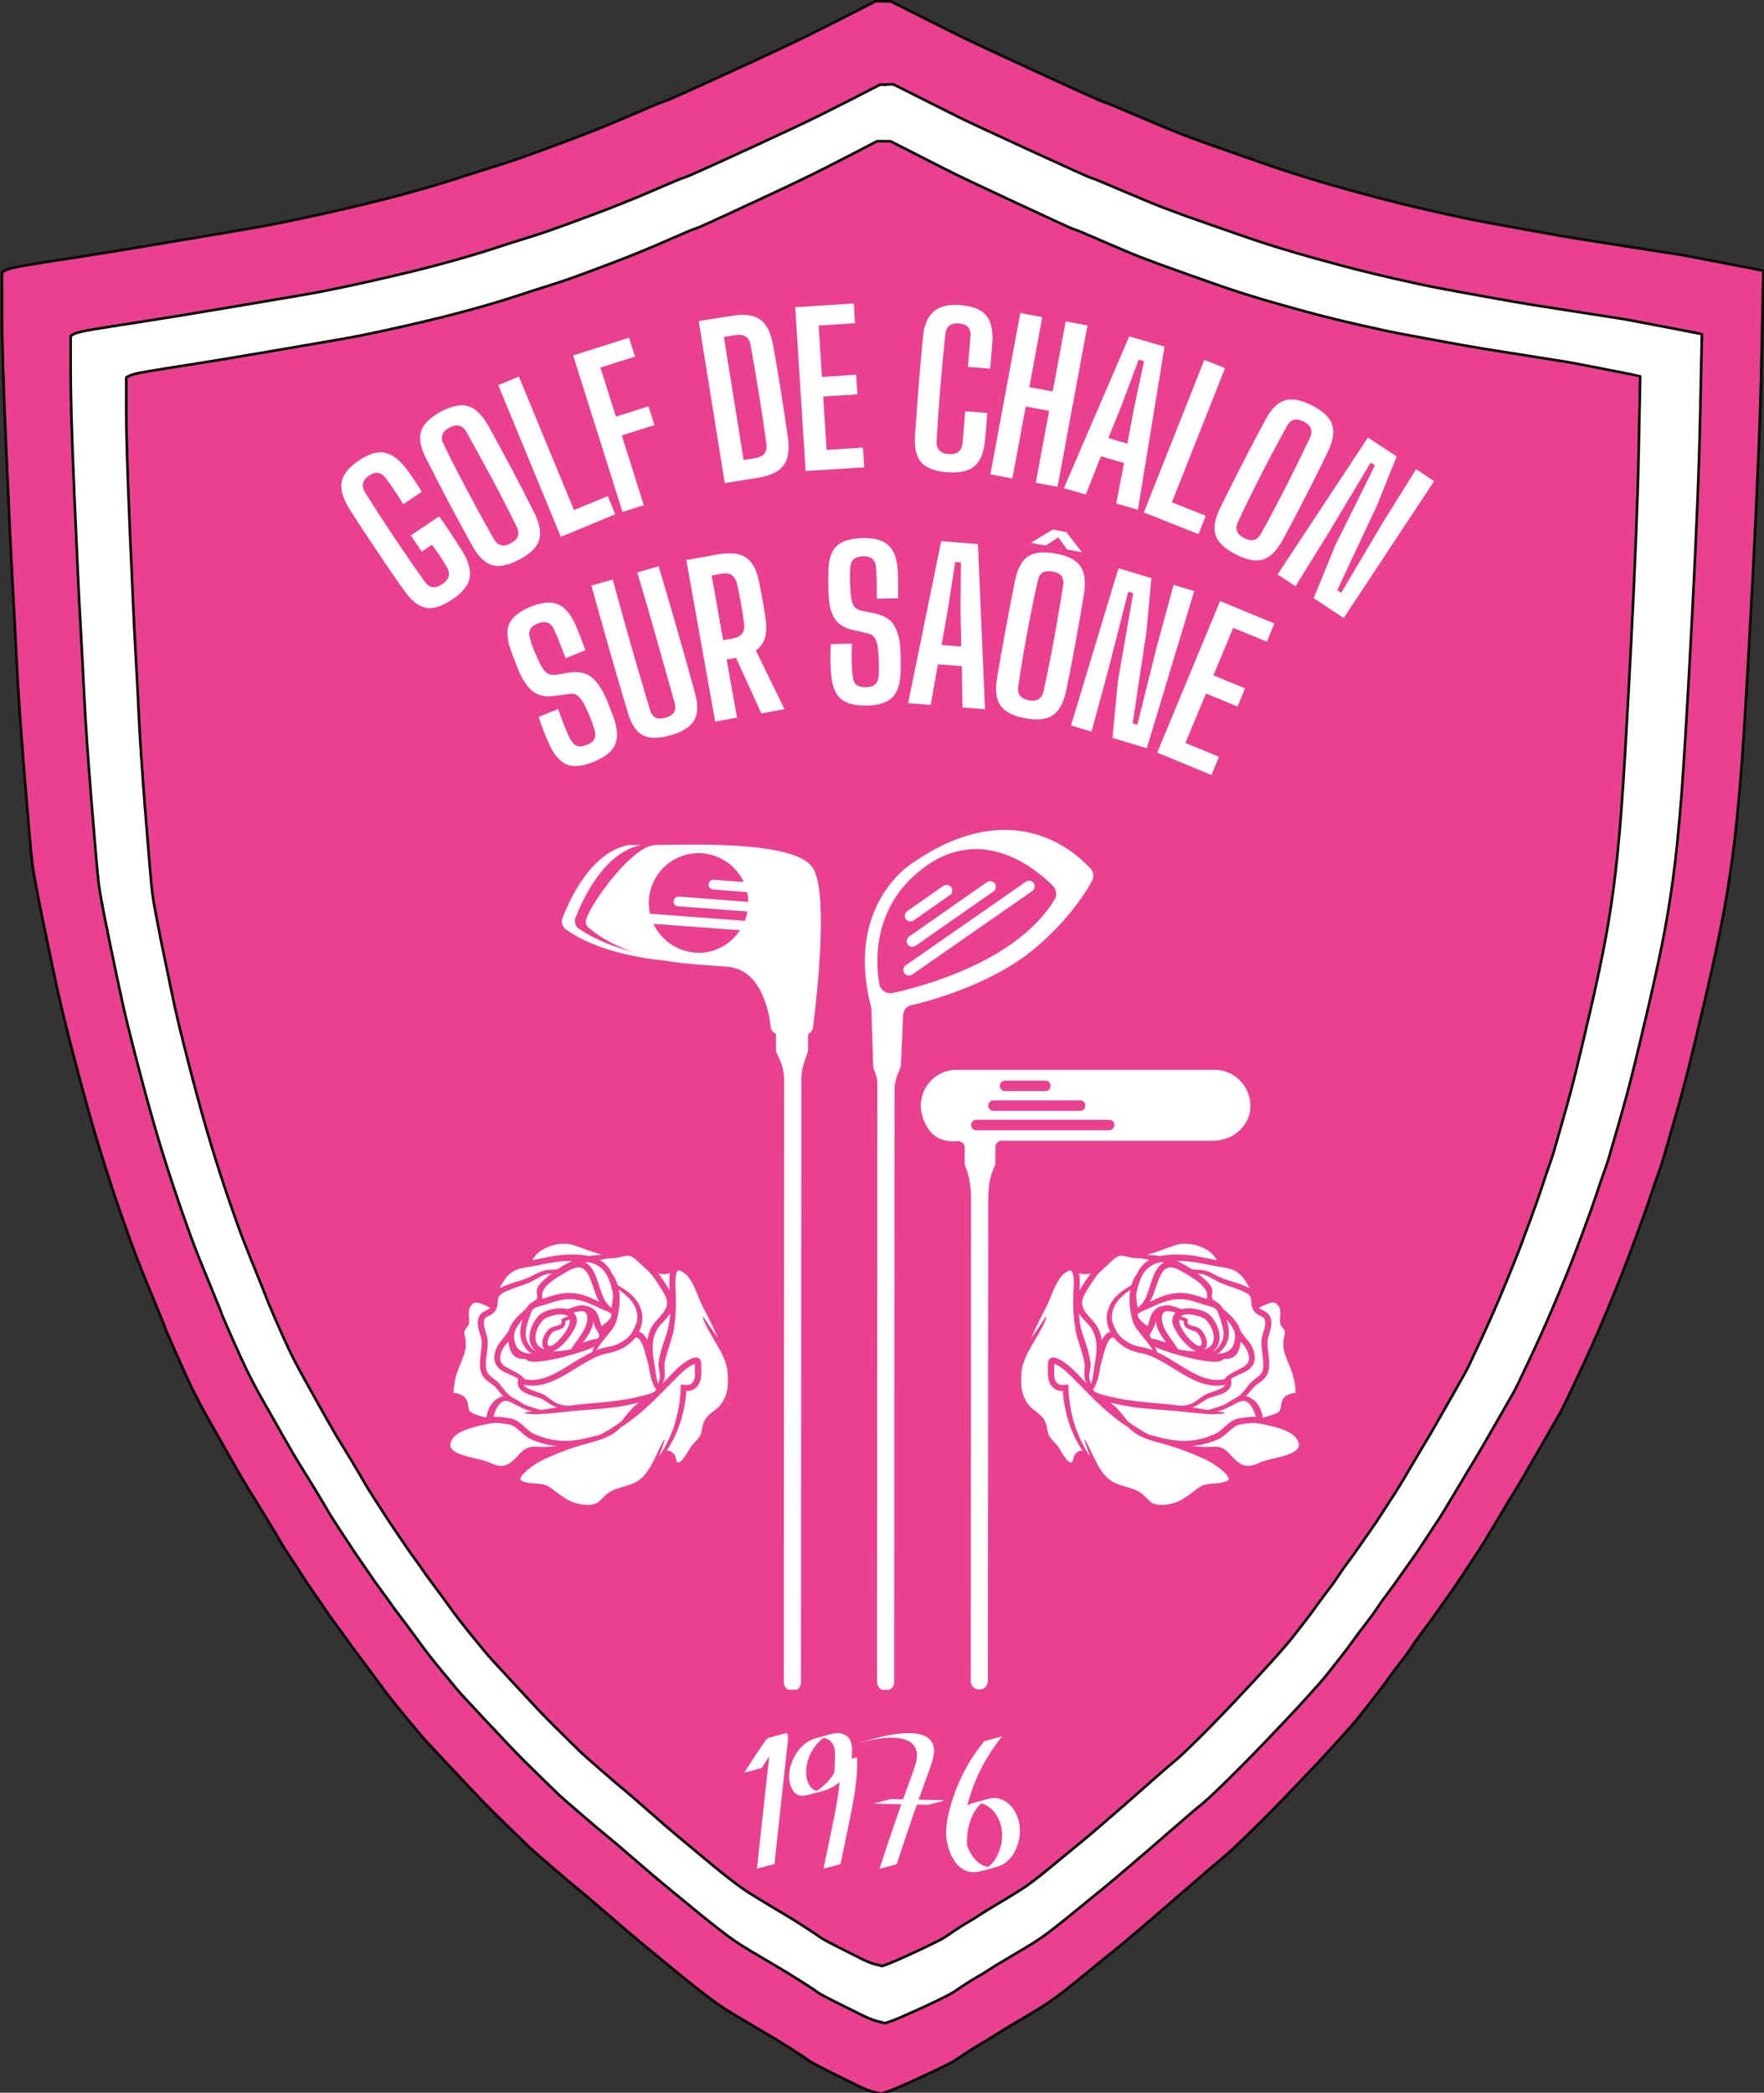
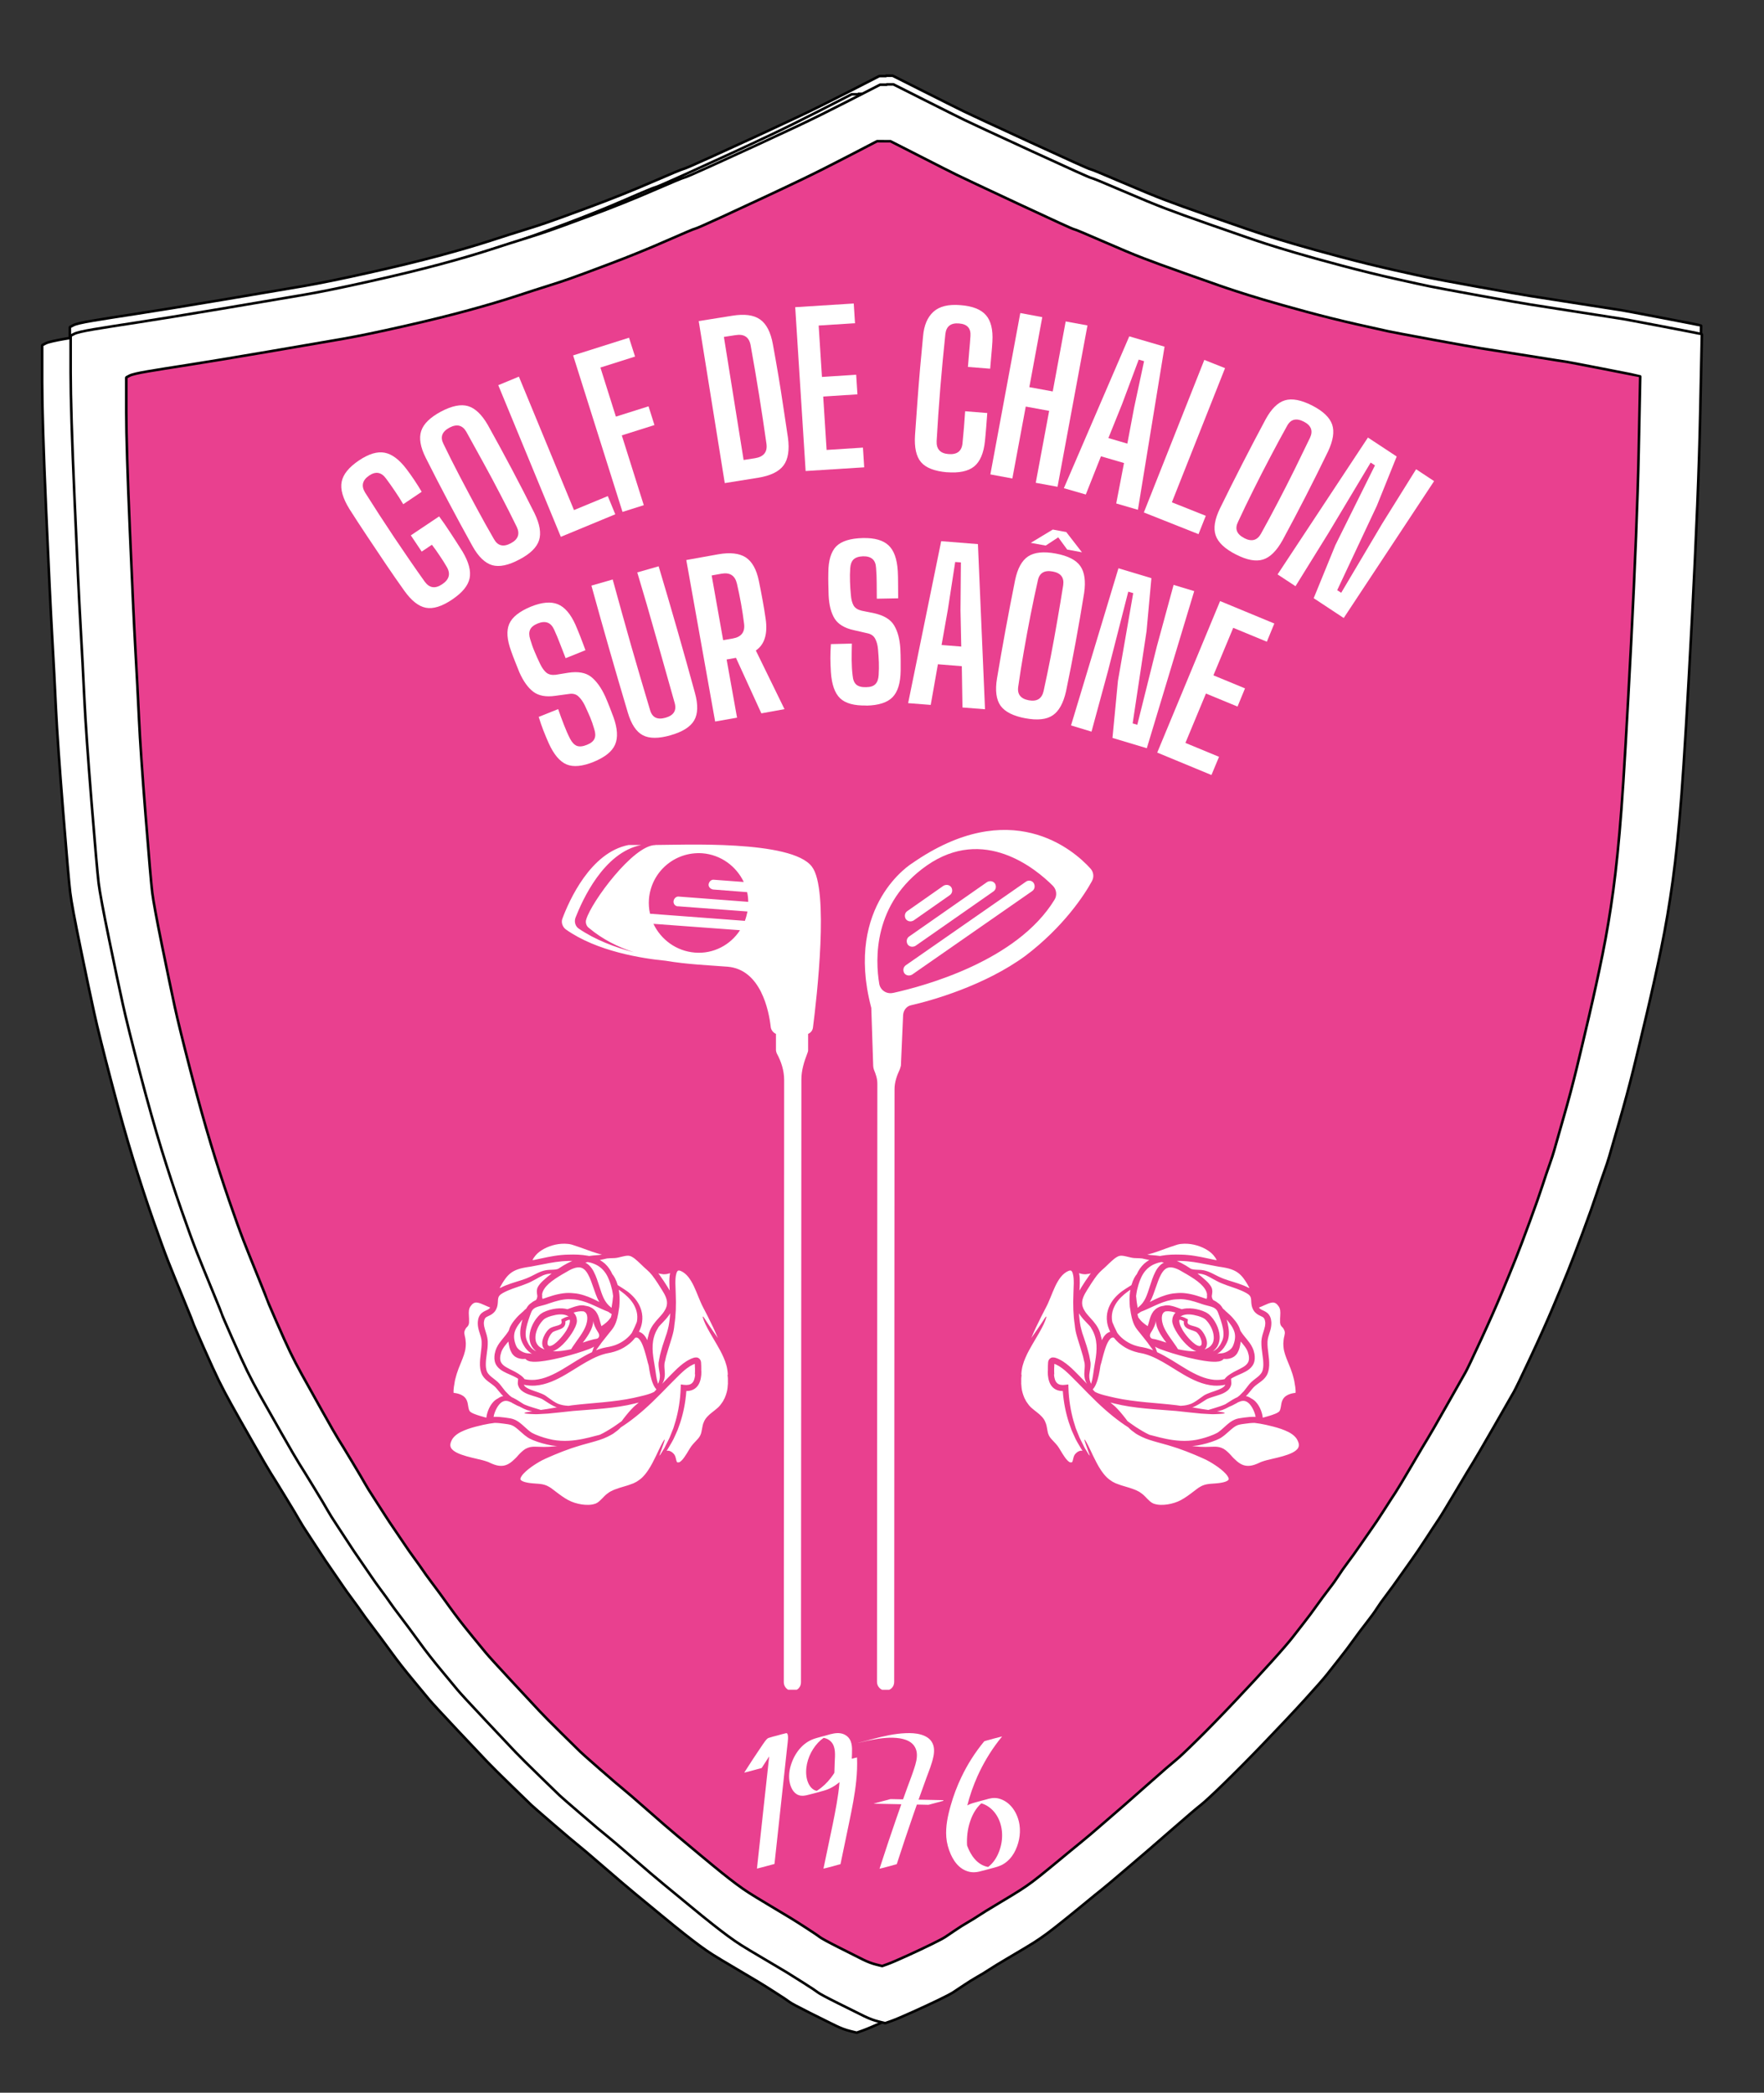
<svg xmlns="http://www.w3.org/2000/svg" id="Calque_1" data-name="Calque 1" viewBox="0 0 349 414">
  <rect x="0" y="0" width="349" height="414" fill="#333333" stroke="none" />
  <defs>
    <style>
      .cls-1 {
        fill: none;
      }

      .cls-2 {
        clip-path: url(#clippath-10);
      }

      .cls-3 {
        clip-path: url(#clippath-1);
      }

      .cls-4 {
        clip-path: url(#clippath-3);
      }

      .cls-5 {
        clip-path: url(#clippath-4);
      }

      .cls-6 {
        clip-path: url(#clippath-2);
      }

      .cls-7 {
        clip-path: url(#clippath-7);
      }

      .cls-8 {
        clip-path: url(#clippath-6);
      }

      .cls-9 {
        clip-path: url(#clippath-9);
      }

      .cls-10 {
        clip-path: url(#clippath-8);
      }

      .cls-11 {
        clip-path: url(#clippath-5);
      }

      .cls-12, .cls-13 {
        fill: #fff;
      }

      .cls-14 {
        fill: #e9408f;
      }

      .cls-14, .cls-13 {
        fill-rule: evenodd;
        stroke: #000;
        stroke-miterlimit: 1.01;
        stroke-width: .51px;
      }

      .cls-15 {
        clip-path: url(#clippath);
      }
    </style>
    <clipPath id="clippath">
      <rect class="cls-1" width="349" height="414" />
    </clipPath>
    <clipPath id="clippath-1">
      <rect class="cls-1" x="169.93" y="163.91" width="46.67" height="170.38" />
    </clipPath>
    <clipPath id="clippath-2">
      <rect class="cls-1" x="181.93" y="210.57" width="66.03" height="123.71" />
    </clipPath>
    <clipPath id="clippath-3">
      <rect class="cls-1" x="110.96" y="166.57" width="52.31" height="167.71" />
    </clipPath>
    <clipPath id="clippath-4">
      <rect class="cls-1" x="88.96" y="245.91" width="55" height="52" />
    </clipPath>
    <clipPath id="clippath-5">
      <rect class="cls-1" x="202.1" y="245.91" width="54.86" height="52" />
    </clipPath>
    <clipPath id="clippath-6">
      <rect class="cls-1" x="187.06" y="343.55" width="14.88" height="27" />
    </clipPath>
    <clipPath id="clippath-7">
      <rect class="cls-1" x="147.23" y="342.83" width="9" height="27" />
    </clipPath>
    <clipPath id="clippath-8">
      <rect class="cls-1" x="155.96" y="342.83" width="13.97" height="27" />
    </clipPath>
    <clipPath id="clippath-9">
      <rect class="cls-1" x="172.6" y="355.91" width="14.03" height="1.33" />
    </clipPath>
    <clipPath id="clippath-10">
      <rect class="cls-1" x="169.63" y="342.83" width="16.3" height="27" />
    </clipPath>
  </defs>
  <path class="cls-13" d="M175.2,14.98h1.41l6.08,3.06c4.05,2.04,6.73,3.37,8.03,4.01,1.3.64,5.74,2.69,13.3,6.17,7.57,3.48,11.47,5.24,11.73,5.27.25.04,2.26.86,6.03,2.48,3.76,1.61,6.66,2.81,8.69,3.58,2.03.78,4.96,1.83,8.79,3.17,3.84,1.33,6.26,2.18,7.28,2.53,1.02.35,2.28.78,3.8,1.27,1.52.49,3.47,1.09,5.86,1.79,2.39.7,5.43,1.55,9.12,2.53,3.69.98,7.27,1.86,10.75,2.64,3.47.78,5.72,1.27,6.73,1.47,1.02.21,4.23.81,9.67,1.8,5.43.98,8.83,1.58,10.2,1.79,1.37.21,4.74.73,10.1,1.58,5.36.84,8.07,1.27,8.15,1.27s2.68.49,7.82,1.47c5.14.98,7.72,1.49,7.76,1.53l.06.05-.33,15.71c-.22,10.47-.76,24-1.63,40.59-.86,16.58-1.55,28.18-2.06,34.79-.51,6.6-1.08,12.26-1.73,16.97-.65,4.71-1.41,9.17-2.28,13.39-.87,4.22-1.81,8.47-2.82,12.76-1.02,4.29-1.92,8.05-2.71,11.28-.8,3.23-1.74,6.71-2.82,10.44-1.09,3.72-1.74,5.97-1.96,6.74-.21.77-.54,1.76-.97,2.95-.44,1.19-.94,2.67-1.52,4.43-.58,1.76-1.48,4.29-2.71,7.59-1.23,3.3-2.24,5.94-3.04,7.91s-1.77,4.32-2.93,7.06c-1.16,2.74-2.64,6.05-4.45,9.91-1.81,3.86-2.9,6.11-3.26,6.74-.36.64-1.68,2.94-3.96,6.91-2.28,3.97-3.66,6.32-4.12,7.06s-1.59,2.6-3.36,5.59c-1.78,2.98-2.93,4.89-3.48,5.69-.54.81-1.37,2.07-2.49,3.8-1.12,1.72-2.03,3.06-2.71,4.01-.69.95-1.48,2.07-2.39,3.37-.91,1.3-1.77,2.49-2.6,3.59-.83,1.09-1.48,2-1.95,2.74-.47.74-1.16,1.69-2.07,2.84-.9,1.16-1.77,2.32-2.6,3.48-.83,1.16-1.73,2.35-2.71,3.58-.98,1.23-1.81,2.29-2.5,3.17-.69.87-2.15,2.55-4.4,5.01-2.24,2.46-4.89,5.27-7.93,8.43-3.04,3.17-5.72,5.87-8.04,8.12-2.31,2.25-3.85,3.67-4.61,4.27-.76.59-2.53,2.1-5.32,4.53s-4.49,3.9-5.1,4.43c-.61.53-2.14,1.83-4.56,3.9-2.42,2.07-4.02,3.41-4.78,4.01s-1.63,1.3-2.6,2.11c-.98.81-2.33,1.92-4.07,3.32-1.74,1.4-3.06,2.44-3.96,3.11-.91.67-1.77,1.26-2.6,1.79-.83.53-2.35,1.44-4.56,2.74-2.21,1.3-3.66,2.18-4.34,2.64s-1.46.93-2.33,1.42c-.87.49-1.78,1.06-2.71,1.69-.94.63-1.63,1.09-2.06,1.37-.44.28-1.37.78-2.82,1.48-1.45.7-3.19,1.51-5.21,2.42s-3.44,1.51-4.23,1.79l-1.19.42-1.31-.32c-.86-.21-1.81-.56-2.82-1.05-1.01-.49-2.71-1.33-5.1-2.53-2.39-1.19-3.77-1.93-4.13-2.21-.36-.28-1.28-.9-2.77-1.84-1.48-.95-2.61-1.65-3.37-2.11-.76-.46-2.24-1.33-4.45-2.64-2.21-1.3-3.73-2.21-4.56-2.74-.83-.53-1.7-1.12-2.6-1.79-.91-.67-1.94-1.46-3.09-2.37-1.16-.91-2.7-2.16-4.61-3.74-1.92-1.58-3.58-2.95-4.99-4.11-1.41-1.16-3.48-2.91-6.19-5.27-2.71-2.35-4.45-3.83-5.21-4.43-.76-.59-2.43-2-4.99-4.21-2.57-2.21-4-3.46-4.29-3.74-.29-.28-1.57-1.53-3.85-3.74-2.28-2.21-3.87-3.8-4.78-4.74-.91-.95-2.9-3.06-5.97-6.33-3.08-3.27-4.92-5.27-5.54-6.01-.61-.74-1.52-1.83-2.71-3.27-1.2-1.44-2.14-2.6-2.82-3.48-.69-.87-1.37-1.79-2.06-2.74-.69-.95-1.41-1.93-2.17-2.95-.76-1.02-1.45-1.93-2.07-2.74-.61-.81-1.14-1.53-1.57-2.16-.43-.63-1.03-1.46-1.79-2.47-.76-1.02-1.41-1.94-1.95-2.74-.54-.81-1.27-1.86-2.17-3.16-.91-1.3-1.59-2.32-2.06-3.06-.47-.74-1.23-1.9-2.28-3.48-1.05-1.58-1.73-2.67-2.06-3.27-.33-.6-1.23-2.11-2.71-4.54-1.48-2.42-2.46-4.01-2.93-4.74-.47-.74-1.65-2.76-3.53-6.06-1.88-3.31-3.29-5.8-4.23-7.48-.94-1.69-1.77-3.27-2.49-4.74-.72-1.48-1.74-3.69-3.04-6.64-1.3-2.95-1.95-4.46-1.95-4.54,0-.07-.65-1.69-1.95-4.85-1.31-3.16-2.32-5.66-3.04-7.48-.72-1.83-1.74-4.6-3.04-8.33-1.3-3.72-2.6-7.69-3.91-11.91-1.31-4.22-2.75-9.35-4.34-15.39-1.59-6.05-2.71-10.54-3.37-13.49-.65-2.95-1.55-7.24-2.71-12.86-1.16-5.62-1.84-9.31-2.06-11.07-.22-1.76-.69-7.13-1.41-16.12-.72-8.99-1.19-15.78-1.41-20.35-.22-4.57-.47-9.42-.76-14.55-.29-5.13-.69-13.53-1.19-25.19-.51-11.67-.76-19.93-.76-24.78v-7.27l.7-.37c.47-.25,1.76-.55,3.86-.9,2.1-.35,4.99-.81,8.68-1.37,3.69-.56,9.3-1.48,16.83-2.74,7.53-1.27,12.92-2.18,16.18-2.74,3.26-.56,7.56-1.44,12.92-2.64,5.35-1.19,9.99-2.32,13.9-3.37,3.91-1.05,7.28-2.04,10.1-2.95,2.82-.92,5.03-1.62,6.62-2.11,1.59-.49,3.11-.98,4.56-1.48,1.45-.49,4.34-1.55,8.68-3.16,4.34-1.61,8.42-3.25,12.22-4.9,3.8-1.65,5.83-2.49,6.08-2.53.26-.04,2.08-.82,5.48-2.37s6.48-2.95,9.23-4.22c2.75-1.27,5.46-2.53,8.15-3.8,2.68-1.26,6.01-2.92,9.99-4.95l5.97-3.06h1.41Z" />
  <path class="cls-13" d="M169.73,18.57h1.41l6.08,3.06c4.05,2.04,6.73,3.37,8.04,4.01,1.3.63,5.73,2.69,13.3,6.17,7.57,3.48,11.47,5.23,11.73,5.27.26.04,2.26.86,6.03,2.48,3.77,1.61,6.66,2.81,8.69,3.58,2.03.77,4.96,1.83,8.8,3.16,3.83,1.34,6.26,2.18,7.27,2.53,1.02.35,2.28.77,3.8,1.27,1.52.49,3.47,1.09,5.86,1.79,2.39.7,5.43,1.55,9.12,2.53,3.69.98,7.28,1.86,10.75,2.64,3.47.77,5.72,1.27,6.73,1.47,1.01.21,4.23.81,9.66,1.79,5.43.98,8.83,1.58,10.21,1.79,1.37.21,4.74.74,10.09,1.58,5.36.84,8.07,1.27,8.15,1.27s2.68.49,7.82,1.47,7.73,1.49,7.77,1.53l.05.05-.33,15.71c-.21,10.47-.76,24-1.63,40.58-.87,16.59-1.56,28.18-2.06,34.79-.51,6.61-1.09,12.27-1.74,16.97-.65,4.71-1.41,9.17-2.28,13.39-.86,4.21-1.81,8.47-2.82,12.76-1.01,4.29-1.92,8.05-2.71,11.28-.8,3.23-1.73,6.71-2.82,10.44-1.08,3.72-1.73,5.97-1.95,6.75-.22.77-.54,1.76-.98,2.95-.43,1.2-.94,2.67-1.52,4.43-.58,1.76-1.48,4.29-2.71,7.59-1.23,3.3-2.24,5.94-3.04,7.91-.79,1.97-1.77,4.32-2.93,7.06-1.16,2.74-2.65,6.04-4.45,9.91-1.81,3.87-2.9,6.11-3.26,6.75-.36.63-1.68,2.93-3.96,6.91-2.28,3.97-3.65,6.32-4.12,7.06-.47.73-1.59,2.6-3.36,5.59-1.78,2.98-2.93,4.88-3.47,5.69-.54.81-1.37,2.08-2.5,3.8-1.12,1.72-2.03,3.06-2.71,4.01-.69.95-1.48,2.07-2.39,3.38-.91,1.3-1.78,2.49-2.61,3.58-.83,1.09-1.48,2.01-1.95,2.74-.47.74-1.16,1.69-2.06,2.85-.91,1.16-1.78,2.32-2.6,3.48-.83,1.16-1.74,2.35-2.72,3.58-.97,1.23-1.81,2.29-2.49,3.16-.69.88-2.16,2.55-4.4,5.01-2.24,2.46-4.89,5.27-7.93,8.43-3.04,3.16-5.72,5.87-8.04,8.12-2.32,2.24-3.85,3.67-4.61,4.27-.76.6-2.54,2.11-5.32,4.54-2.79,2.42-4.48,3.9-5.1,4.43-.61.53-2.14,1.83-4.56,3.9-2.43,2.07-4.02,3.41-4.78,4.01-.76.59-1.63,1.3-2.6,2.11-.97.81-2.33,1.91-4.07,3.32-1.73,1.41-3.06,2.44-3.96,3.11-.9.67-1.77,1.27-2.6,1.79-.83.53-2.35,1.44-4.56,2.74-2.2,1.3-3.65,2.18-4.34,2.64-.69.45-1.47.93-2.34,1.42-.86.49-1.77,1.05-2.71,1.69-.94.63-1.63,1.09-2.06,1.37-.43.28-1.37.77-2.82,1.47-1.45.7-3.19,1.51-5.21,2.43-2.03.91-3.44,1.51-4.23,1.79l-1.19.42-1.3-.32c-.87-.21-1.81-.56-2.82-1.05-1.02-.49-2.71-1.34-5.1-2.53-2.39-1.2-3.77-1.93-4.12-2.21-.36-.28-1.29-.9-2.77-1.84-1.48-.95-2.6-1.66-3.36-2.11-.76-.46-2.24-1.34-4.45-2.64-2.21-1.3-3.73-2.21-4.56-2.74-.83-.53-1.7-1.12-2.6-1.79-.91-.67-1.94-1.46-3.09-2.37-1.16-.91-2.7-2.16-4.61-3.74-1.92-1.58-3.58-2.95-4.99-4.11-1.41-1.16-3.47-2.92-6.19-5.27-2.72-2.35-4.45-3.83-5.21-4.43-.76-.6-2.43-2.01-4.99-4.22-2.57-2.21-4-3.46-4.29-3.74-.29-.28-1.57-1.53-3.85-3.74-2.28-2.21-3.87-3.79-4.78-4.74-.91-.95-2.9-3.05-5.97-6.32-3.07-3.27-4.92-5.27-5.54-6.01-.61-.73-1.52-1.82-2.71-3.27-1.19-1.44-2.14-2.6-2.82-3.48-.69-.88-1.37-1.79-2.06-2.74-.69-.95-1.41-1.93-2.17-2.95-.76-1.02-1.45-1.93-2.06-2.74-.61-.81-1.14-1.53-1.57-2.16-.44-.64-1.03-1.46-1.79-2.48-.76-1.02-1.41-1.93-1.96-2.74-.54-.81-1.27-1.86-2.17-3.16-.9-1.3-1.59-2.32-2.06-3.06-.47-.74-1.23-1.9-2.28-3.48-1.05-1.58-1.73-2.67-2.06-3.27-.32-.59-1.23-2.11-2.71-4.53-1.48-2.43-2.46-4.01-2.93-4.74-.47-.74-1.65-2.76-3.53-6.06-1.89-3.3-3.3-5.8-4.23-7.48-.94-1.69-1.78-3.27-2.5-4.74-.72-1.47-1.73-3.69-3.04-6.64-1.3-2.95-1.95-4.46-1.95-4.53,0-.07-.65-1.69-1.95-4.85-1.3-3.16-2.32-5.66-3.04-7.48-.72-1.83-1.73-4.6-3.04-8.33-1.31-3.72-2.61-7.7-3.91-11.91-1.3-4.22-2.75-9.35-4.34-15.4-1.59-6.04-2.71-10.54-3.36-13.49-.65-2.95-1.56-7.24-2.71-12.86-1.16-5.62-1.85-9.31-2.06-11.07-.22-1.76-.69-7.14-1.41-16.13-.72-8.99-1.2-15.78-1.42-20.34-.21-4.57-.47-9.42-.76-14.55-.29-5.13-.69-13.53-1.2-25.2-.51-11.67-.76-19.92-.76-24.77v-7.28l.71-.37c.47-.24,1.76-.54,3.85-.9,2.1-.35,4.99-.81,8.69-1.37,3.69-.56,9.3-1.47,16.83-2.74,7.53-1.27,12.92-2.18,16.18-2.74,3.26-.56,7.57-1.44,12.92-2.64,5.36-1.2,9.99-2.32,13.9-3.37,3.91-1.06,7.28-2.04,10.1-2.95,2.82-.91,5.03-1.61,6.62-2.11,1.59-.49,3.11-.98,4.56-1.47,1.45-.49,4.34-1.55,8.69-3.16,4.34-1.62,8.41-3.25,12.21-4.9,3.8-1.66,5.83-2.49,6.08-2.53.25-.04,2.08-.83,5.48-2.37,3.41-1.54,6.48-2.95,9.23-4.21,2.75-1.27,5.47-2.53,8.15-3.8,2.68-1.27,6.01-2.92,9.99-4.95l5.97-3.06h1.41,0Z" />
  <g class="cls-15">
-     <path class="cls-14" d="M174.71.26h1.52l6.56,3.3c4.37,2.2,7.27,3.64,8.67,4.32,1.41.68,6.19,2.9,14.36,6.66,8.16,3.76,12.38,5.65,12.66,5.69.27.04,2.44.93,6.51,2.68s7.19,3.03,9.37,3.87c2.19.83,5.35,1.97,9.49,3.41s6.76,2.35,7.85,2.73,2.46.84,4.1,1.36c1.64.53,3.75,1.18,6.33,1.94s5.86,1.67,9.85,2.73c3.98,1.06,7.85,2.01,11.6,2.84,3.75.84,6.17,1.37,7.27,1.59,1.09.23,4.57.87,10.43,1.94s9.53,1.7,11.02,1.93c1.48.23,5.11.8,10.9,1.71,5.79.91,8.71,1.36,8.79,1.36s2.89.53,8.44,1.59c5.55,1.06,8.34,1.61,8.38,1.65l.06.06-.35,16.95c-.23,11.3-.82,25.91-1.76,43.81-.94,17.9-1.68,30.42-2.22,37.55-.55,7.14-1.17,13.24-1.87,18.32-.7,5.08-1.53,9.9-2.46,14.45-.94,4.55-1.95,9.14-3.05,13.77-1.09,4.63-2.07,8.69-2.93,12.18-.86,3.49-1.88,7.24-3.05,11.26-1.17,4.02-1.88,6.45-2.11,7.29-.23.83-.59,1.9-1.06,3.18-.47,1.29-1.02,2.89-1.64,4.78-.63,1.9-1.6,4.63-2.93,8.19s-2.42,6.41-3.28,8.54c-.86,2.12-1.91,4.66-3.16,7.62-1.25,2.96-2.85,6.53-4.81,10.7s-3.13,6.6-3.52,7.28c-.39.68-1.81,3.17-4.28,7.45-2.46,4.29-3.94,6.83-4.45,7.62-.51.8-1.72,2.81-3.63,6.03-1.92,3.22-3.17,5.27-3.76,6.15-.58.87-1.48,2.23-2.69,4.09-1.21,1.86-2.19,3.3-2.93,4.32-.74,1.03-1.6,2.24-2.58,3.64-.97,1.41-1.91,2.69-2.81,3.87-.9,1.18-1.6,2.16-2.11,2.96-.51.8-1.25,1.82-2.22,3.07-.98,1.25-1.92,2.51-2.81,3.76-.9,1.25-1.87,2.54-2.93,3.87-1.05,1.33-1.95,2.46-2.69,3.41-.74.95-2.33,2.75-4.75,5.41-2.42,2.66-5.27,5.69-8.55,9.1-3.28,3.41-6.17,6.33-8.67,8.76-2.5,2.43-4.16,3.96-4.98,4.61-.82.65-2.73,2.28-5.74,4.89-3.01,2.62-4.84,4.21-5.51,4.78-.66.57-2.3,1.97-4.92,4.21-2.61,2.24-4.33,3.68-5.16,4.32-.82.65-1.76,1.41-2.81,2.28-1.05.87-2.52,2.07-4.39,3.59-1.88,1.52-3.3,2.64-4.28,3.35-.97.72-1.91,1.36-2.81,1.93-.9.57-2.54,1.56-4.92,2.96-2.38,1.41-3.94,2.35-4.69,2.85-.74.49-1.58,1.01-2.52,1.54-.94.53-1.91,1.14-2.93,1.82s-1.76,1.18-2.23,1.48c-.47.3-1.48.83-3.05,1.59-1.56.76-3.44,1.63-5.62,2.61-2.19.99-3.71,1.64-4.57,1.94l-1.29.45-1.41-.34c-.94-.23-1.95-.61-3.05-1.14s-2.93-1.44-5.51-2.73c-2.58-1.29-4.06-2.09-4.45-2.39-.39-.3-1.39-.97-2.99-1.99-1.6-1.03-2.81-1.78-3.64-2.28-.82-.49-2.42-1.44-4.8-2.84-2.39-1.41-4.03-2.39-4.92-2.96-.9-.57-1.84-1.21-2.81-1.94-.98-.72-2.09-1.57-3.34-2.56-1.25-.99-2.91-2.33-4.98-4.04-2.07-1.71-3.86-3.19-5.39-4.44-1.53-1.25-3.75-3.15-6.68-5.69-2.93-2.54-4.8-4.14-5.62-4.78-.82-.65-2.61-2.16-5.39-4.55-2.77-2.39-4.31-3.73-4.62-4.04-.31-.31-1.7-1.65-4.16-4.04-2.46-2.39-4.18-4.09-5.16-5.12-.98-1.03-3.12-3.3-6.45-6.83-3.32-3.53-5.31-5.69-5.97-6.48-.67-.8-1.64-1.97-2.93-3.53-1.29-1.56-2.3-2.81-3.05-3.76-.74-.95-1.48-1.94-2.22-2.96-.74-1.03-1.53-2.09-2.35-3.19-.82-1.1-1.56-2.09-2.22-2.96-.67-.88-1.23-1.65-1.7-2.33-.47-.68-1.11-1.57-1.94-2.67-.82-1.1-1.52-2.09-2.11-2.96-.58-.88-1.36-2.01-2.34-3.42-.97-1.4-1.72-2.5-2.22-3.3-.51-.8-1.33-2.05-2.46-3.76-1.13-1.71-1.87-2.89-2.22-3.53-.35-.64-1.33-2.28-2.93-4.89-1.6-2.62-2.66-4.32-3.16-5.12-.51-.8-1.78-2.98-3.81-6.54-2.03-3.57-3.55-6.26-4.57-8.08-1.02-1.82-1.92-3.53-2.7-5.12-.78-1.59-1.87-3.98-3.28-7.17-1.41-3.19-2.11-4.82-2.11-4.89,0-.08-.7-1.82-2.11-5.23-1.41-3.42-2.5-6.11-3.28-8.08-.78-1.97-1.87-4.97-3.28-8.99-1.41-4.02-2.81-8.3-4.22-12.85s-2.97-10.09-4.69-16.61c-1.72-6.53-2.93-11.38-3.63-14.57-.7-3.18-1.68-7.81-2.93-13.88-1.25-6.07-1.99-10.05-2.22-11.95s-.74-7.7-1.53-17.41c-.78-9.71-1.29-17.03-1.52-21.96s-.51-10.17-.82-15.7c-.31-5.54-.74-14.6-1.29-27.19-.55-12.59-.82-21.51-.82-26.74v-7.85l.76-.4c.51-.27,1.9-.59,4.16-.97,2.27-.38,5.39-.87,9.37-1.48,3.98-.61,10.04-1.59,18.17-2.96,8.12-1.36,13.95-2.35,17.46-2.96,3.52-.61,8.16-1.56,13.94-2.84,5.78-1.29,10.78-2.51,15-3.64,4.22-1.14,7.85-2.2,10.9-3.19s5.43-1.74,7.15-2.28c1.72-.53,3.36-1.06,4.92-1.59,1.56-.53,4.69-1.67,9.37-3.41s9.08-3.51,13.18-5.29c4.1-1.78,6.29-2.69,6.56-2.73.28-.04,2.24-.89,5.92-2.56,3.67-1.67,6.99-3.19,9.96-4.55,2.97-1.36,5.9-2.73,8.79-4.1,2.89-1.36,6.49-3.15,10.79-5.34l6.44-3.3h1.53Z" />
-   </g>
+     </g>
  <path class="cls-13" d="M175.35,16.69h1.41l6.08,3.06c4.05,2.04,6.73,3.37,8.03,4.01,1.31.64,5.74,2.69,13.3,6.17,7.57,3.48,11.47,5.24,11.73,5.27.25.04,2.26.86,6.03,2.48s6.66,2.81,8.69,3.58c2.03.78,4.96,1.83,8.79,3.17,3.84,1.33,6.27,2.18,7.28,2.53,1.02.35,2.28.78,3.8,1.27,1.52.49,3.47,1.09,5.86,1.79,2.39.7,5.43,1.55,9.12,2.53s7.28,1.86,10.75,2.64c3.47.78,5.72,1.27,6.73,1.47,1.02.21,4.23.81,9.67,1.8,5.43.98,8.83,1.58,10.2,1.79,1.37.21,4.74.73,10.1,1.58,5.36.84,8.07,1.27,8.15,1.27s2.68.49,7.82,1.47c5.14.98,7.72,1.49,7.76,1.53l.06.05-.33,15.71c-.21,10.47-.76,24-1.63,40.59-.87,16.58-1.56,28.18-2.07,34.79-.51,6.6-1.08,12.26-1.73,16.97-.65,4.71-1.41,9.17-2.28,13.39-.87,4.22-1.81,8.47-2.82,12.76s-1.92,8.05-2.71,11.28c-.8,3.23-1.74,6.71-2.82,10.44-1.09,3.72-1.74,5.97-1.95,6.74-.22.77-.55,1.76-.98,2.95-.43,1.19-.94,2.67-1.52,4.43-.58,1.76-1.48,4.29-2.71,7.59-1.23,3.3-2.24,5.94-3.04,7.91-.8,1.97-1.77,4.32-2.93,7.06-1.16,2.74-2.64,6.05-4.45,9.91-1.81,3.86-2.9,6.11-3.26,6.74-.36.64-1.68,2.94-3.96,6.91-2.28,3.97-3.66,6.32-4.12,7.06-.47.74-1.59,2.6-3.36,5.59-1.78,2.98-2.93,4.89-3.47,5.69-.55.81-1.37,2.07-2.5,3.8-1.12,1.72-2.03,3.06-2.71,4.01-.69.95-1.48,2.07-2.39,3.37-.9,1.3-1.77,2.49-2.6,3.59-.83,1.09-1.48,2-1.95,2.74-.47.74-1.16,1.69-2.06,2.84-.91,1.16-1.78,2.32-2.61,3.48-.83,1.16-1.73,2.35-2.71,3.59-.98,1.23-1.81,2.28-2.49,3.16-.69.87-2.16,2.55-4.4,5.01-2.24,2.46-4.89,5.27-7.93,8.43-3.04,3.17-5.72,5.87-8.03,8.12-2.32,2.25-3.85,3.67-4.61,4.27-.76.59-2.54,2.1-5.32,4.53-2.79,2.43-4.49,3.9-5.1,4.43-.61.53-2.14,1.83-4.56,3.9-2.43,2.07-4.02,3.41-4.78,4.01-.76.6-1.63,1.3-2.6,2.11-.98.81-2.33,1.92-4.07,3.32-1.73,1.4-3.06,2.44-3.96,3.11-.91.67-1.77,1.26-2.6,1.79-.83.53-2.35,1.44-4.56,2.74-2.21,1.3-3.66,2.18-4.34,2.64s-1.46.93-2.33,1.42c-.87.49-1.77,1.06-2.71,1.69-.94.63-1.63,1.09-2.06,1.37-.44.28-1.37.78-2.82,1.48-1.45.7-3.19,1.51-5.21,2.42-2.03.92-3.44,1.51-4.23,1.79l-1.19.42-1.3-.32c-.87-.21-1.81-.56-2.83-1.05-1.01-.49-2.71-1.33-5.1-2.53-2.39-1.19-3.77-1.93-4.13-2.21-.36-.28-1.28-.9-2.77-1.84s-2.61-1.65-3.36-2.11c-.76-.46-2.24-1.33-4.45-2.64-2.21-1.3-3.73-2.21-4.56-2.74-.83-.53-1.7-1.12-2.6-1.79-.91-.67-1.94-1.46-3.09-2.37-1.16-.91-2.7-2.16-4.61-3.74-1.92-1.58-3.58-2.95-4.99-4.11-1.41-1.16-3.47-2.91-6.19-5.27-2.71-2.35-4.45-3.83-5.21-4.43-.76-.59-2.43-2-4.99-4.21-2.57-2.21-4-3.46-4.29-3.74-.29-.28-1.57-1.53-3.85-3.74-2.28-2.21-3.87-3.8-4.78-4.74-.91-.95-2.9-3.06-5.97-6.33-3.07-3.27-4.92-5.27-5.54-6.01-.61-.74-1.52-1.83-2.71-3.27-1.2-1.44-2.14-2.6-2.82-3.48-.69-.87-1.37-1.79-2.06-2.74-.69-.95-1.41-1.93-2.17-2.95-.76-1.02-1.45-1.93-2.06-2.74-.62-.81-1.14-1.53-1.58-2.16-.43-.63-1.03-1.46-1.79-2.47-.76-1.02-1.41-1.94-1.95-2.74-.54-.81-1.27-1.86-2.17-3.16s-1.59-2.32-2.06-3.06c-.47-.74-1.23-1.9-2.28-3.48-1.05-1.58-1.73-2.67-2.06-3.27-.32-.6-1.23-2.11-2.71-4.54-1.48-2.42-2.46-4.01-2.93-4.74-.47-.74-1.65-2.76-3.53-6.06-1.89-3.31-3.3-5.8-4.24-7.48-.94-1.69-1.77-3.27-2.49-4.74-.72-1.48-1.74-3.69-3.04-6.64-1.3-2.95-1.95-4.46-1.95-4.54,0-.07-.65-1.69-1.95-4.85-1.3-3.16-2.32-5.66-3.04-7.48-.72-1.83-1.74-4.6-3.04-8.33s-2.6-7.69-3.91-11.91c-1.3-4.22-2.75-9.35-4.34-15.39-1.59-6.05-2.71-10.54-3.36-13.49-.66-2.95-1.56-7.24-2.72-12.86-1.16-5.62-1.84-9.31-2.06-11.07-.21-1.76-.69-7.13-1.41-16.12-.72-8.99-1.19-15.78-1.41-20.35-.21-4.57-.47-9.42-.76-14.55-.29-5.13-.69-13.53-1.19-25.19-.51-11.67-.76-19.93-.76-24.78v-7.27l.71-.37c.47-.25,1.76-.55,3.85-.9,2.1-.35,4.99-.81,8.68-1.37,3.69-.56,9.3-1.48,16.83-2.74,7.53-1.27,12.92-2.18,16.18-2.74,3.26-.56,7.57-1.44,12.92-2.64,5.35-1.19,9.99-2.32,13.9-3.37,3.91-1.05,7.27-2.04,10.09-2.95,2.82-.92,5.03-1.62,6.62-2.11,1.59-.49,3.11-.98,4.56-1.48,1.45-.49,4.34-1.54,8.68-3.16,4.34-1.61,8.42-3.25,12.22-4.9,3.8-1.65,5.83-2.49,6.08-2.53.26-.04,2.08-.82,5.48-2.37,3.4-1.55,6.48-2.95,9.23-4.22,2.75-1.27,5.46-2.53,8.15-3.8,2.68-1.26,6.01-2.91,9.99-4.95l5.97-3.06h1.41Z" />
  <path class="cls-14" d="M174.87,27.94h1.31l5.64,2.87c3.76,1.92,6.24,3.18,7.45,3.77,1.21.6,5.32,2.53,12.34,5.81s10.64,4.93,10.87,4.96c.23.03,2.1.81,5.59,2.33,3.49,1.52,6.18,2.65,8.06,3.37,1.88.73,4.6,1.72,8.16,2.98,3.56,1.26,5.81,2.05,6.74,2.38.94.33,2.11.73,3.53,1.19,1.41.46,3.22,1.03,5.44,1.69,2.21.66,5.04,1.45,8.46,2.38s6.75,1.75,9.97,2.48c3.22.73,5.31,1.19,6.24,1.39s3.93.76,8.96,1.69c5.04.93,8.19,1.49,9.46,1.69,1.28.2,4.4.69,9.36,1.48,4.97.8,7.49,1.19,7.55,1.19.07,0,2.48.46,7.26,1.39,4.77.93,7.17,1.41,7.2,1.44l.05.05-.3,14.79c-.2,9.85-.71,22.59-1.51,38.2-.81,15.61-1.44,26.53-1.92,32.75-.47,6.22-1.01,11.54-1.61,15.97-.6,4.43-1.31,8.64-2.11,12.6s-1.68,7.97-2.62,12.01c-.94,4.04-1.78,7.58-2.52,10.62s-1.61,6.32-2.62,9.82-1.61,5.62-1.81,6.35c-.2.72-.51,1.65-.91,2.78-.4,1.13-.88,2.52-1.41,4.17-.54,1.66-1.37,4.04-2.52,7.15-1.14,3.11-2.08,5.59-2.82,7.44-.74,1.85-1.65,4.07-2.72,6.65-1.08,2.58-2.45,5.69-4.13,9.33-1.68,3.64-2.69,5.76-3.02,6.35-.34.59-1.56,2.76-3.68,6.5s-3.39,5.95-3.83,6.65c-.43.69-1.47,2.45-3.12,5.26-1.65,2.81-2.72,4.6-3.22,5.36-.5.76-1.28,1.95-2.31,3.57-1.04,1.62-1.88,2.88-2.52,3.77-.64.9-1.37,1.95-2.21,3.18-.84,1.22-1.65,2.35-2.42,3.37-.77,1.03-1.37,1.89-1.81,2.58-.44.69-1.07,1.59-1.92,2.68-.84,1.09-1.64,2.18-2.42,3.27-.77,1.09-1.61,2.22-2.52,3.38s-1.68,2.15-2.32,2.98c-.64.82-1.99,2.4-4.08,4.71-2.08,2.31-4.53,4.96-7.35,7.94-2.82,2.98-5.3,5.53-7.45,7.64-2.15,2.12-3.57,3.46-4.28,4.02-.7.56-2.35,1.98-4.93,4.27s-4.16,3.67-4.73,4.17c-.57.5-1.98,1.72-4.23,3.67-2.25,1.95-3.72,3.21-4.43,3.77-.7.56-1.51,1.22-2.42,1.98-.91.76-2.16,1.8-3.78,3.12-1.61,1.33-2.83,2.3-3.67,2.93-.84.62-1.65,1.19-2.42,1.68-.78.5-2.18,1.36-4.23,2.58-2.05,1.22-3.39,2.05-4.03,2.48-.64.43-1.36.87-2.17,1.34-.8.46-1.64.99-2.52,1.59-.87.59-1.51,1.03-1.91,1.29-.41.27-1.28.73-2.62,1.39-1.34.66-2.95,1.42-4.83,2.28-1.88.86-3.19,1.42-3.93,1.69l-1.11.4-1.21-.3c-.8-.2-1.68-.53-2.61-.99-.94-.46-2.52-1.26-4.73-2.38-2.22-1.12-3.49-1.82-3.83-2.08-.33-.27-1.19-.84-2.57-1.74-1.37-.89-2.42-1.55-3.12-1.98-.71-.43-2.08-1.26-4.13-2.48-2.05-1.22-3.46-2.08-4.23-2.58-.77-.5-1.58-1.06-2.42-1.69-.84-.63-1.8-1.37-2.87-2.23s-2.5-2.04-4.28-3.52c-1.78-1.49-3.32-2.78-4.63-3.87-1.31-1.09-3.22-2.74-5.74-4.96-2.52-2.22-4.13-3.6-4.83-4.17-.71-.56-2.25-1.89-4.64-3.97-2.38-2.08-3.71-3.26-3.97-3.53-.27-.27-1.46-1.44-3.58-3.52-2.11-2.08-3.59-3.57-4.43-4.47-.84-.89-2.68-2.87-5.54-5.95-2.85-3.07-4.57-4.96-5.14-5.66-.57-.69-1.41-1.72-2.52-3.07-1.11-1.36-1.98-2.45-2.62-3.28-.64-.83-1.28-1.69-1.92-2.58-.64-.9-1.31-1.82-2.01-2.78-.71-.96-1.34-1.82-1.92-2.58-.57-.76-1.06-1.44-1.46-2.04-.4-.59-.96-1.37-1.66-2.33-.7-.96-1.31-1.82-1.81-2.58-.51-.76-1.18-1.76-2.02-2.98-.84-1.22-1.47-2.18-1.91-2.87s-1.14-1.79-2.11-3.28c-.97-1.49-1.61-2.52-1.91-3.08-.3-.56-1.15-1.98-2.52-4.27s-2.28-3.77-2.72-4.46c-.44-.7-1.53-2.6-3.27-5.71-1.74-3.11-3.06-5.46-3.93-7.05-.88-1.58-1.65-3.07-2.32-4.46-.67-1.39-1.61-3.47-2.82-6.25-1.21-2.78-1.81-4.2-1.81-4.27,0-.06-.6-1.58-1.81-4.56s-2.15-5.33-2.82-7.05c-.67-1.72-1.61-4.33-2.82-7.84-1.21-3.51-2.42-7.24-3.62-11.21s-2.55-8.8-4.03-14.49c-1.47-5.69-2.52-9.92-3.12-12.7-.6-2.78-1.44-6.82-2.52-12.11-1.08-5.29-1.71-8.77-1.92-10.42-.2-1.65-.64-6.71-1.31-15.18-.67-8.46-1.11-14.85-1.31-19.15-.2-4.3-.44-8.86-.71-13.69-.27-4.83-.64-12.73-1.1-23.72-.47-10.98-.71-18.76-.71-23.32v-6.85l.66-.35c.44-.23,1.63-.51,3.57-.84,1.95-.33,4.64-.76,8.06-1.29,3.42-.53,8.62-1.39,15.61-2.58,6.98-1.19,11.98-2.05,15.01-2.58,3.02-.53,7.02-1.36,11.98-2.48,4.97-1.12,9.26-2.19,12.89-3.18,3.62-.99,6.74-1.92,9.36-2.78,2.61-.86,4.67-1.52,6.14-1.98,1.48-.46,2.89-.93,4.23-1.39,1.34-.46,4.03-1.46,8.06-2.98,4.03-1.52,7.8-3.06,11.33-4.61,3.53-1.55,5.41-2.35,5.64-2.38.23-.04,1.93-.78,5.08-2.23s6.01-2.78,8.56-3.97c2.55-1.19,5.07-2.38,7.55-3.57s5.57-2.74,9.27-4.66l5.54-2.88h1.31Z" />
  <path class="cls-12" d="M202.98,174.42l-23.78,16.54c-.52.37-.59,1.04-.3,1.55.37.52,1.03.59,1.55.3l23.78-16.54c.52-.37.59-1.04.3-1.55s-1.04-.67-1.55-.3Z" />
  <path class="cls-12" d="M179.57,186.82c.36.52,1.03.59,1.55.3l15.44-10.78c.52-.37.59-1.04.29-1.55-.37-.52-1.03-.59-1.55-.3l-15.44,10.78c-.52.37-.59,1.04-.29,1.55Z" />
  <path class="cls-12" d="M180.75,182.1l7.17-5.02c.52-.37.59-1.04.29-1.55-.36-.52-1.03-.59-1.55-.3l-7.17,5.02c-.52.37-.59,1.04-.29,1.55.37.52,1.03.59,1.55.3Z" />
  <g class="cls-3">
    <path class="cls-12" d="M216.05,174.27c.44-.81.3-1.78-.3-2.44-3.4-3.77-15.88-14.55-35.3-1.04,0,0-13.37,8.13-8.13,28.36.07.15.07.3.07.44l.37,11.3c0,.22.07.52.15.74.37.89.67,1.77.67,2.73l-.07,118.38c0,.89.74,1.7,1.7,1.7s1.7-.73,1.7-1.7l.07-117.27c0-1.33.44-2.66,1.04-3.92.07-.22.15-.44.22-.74l.44-10.04c.08-.96.74-1.77,1.63-1.92,3.92-.89,14.47-3.84,22.53-9.74,7.6-5.76,11.74-12.11,13.22-14.84ZM176.69,196.42c-1.26.3-2.51-.52-2.73-1.77-.81-4.8-1.26-15.95,9.38-23.41,11.3-7.9,21.56.59,24.96,3.99.74.74.89,1.92.3,2.81-7.39,12.04-25.55,16.98-31.9,18.39Z" />
  </g>
  <g class="cls-6">
-     <path class="cls-12" d="M240.27,211.64h-51.03c-5.46,0-9.53,6.28-5.32,12.04,1.26,1.7,3.4,2.29,5.54,2.07.73-.07,1.4.52,1.4,1.26v3.25c0,.15.07.37.15.52.89,2.14,1.11,4.5,1.11,6.79l-.07,94.97c0,.89.74,1.7,1.7,1.7s1.7-.74,1.7-1.7l.07-94.97c0-2.36.22-4.72,1.26-6.87.07-.22.15-.37.15-.52v-3.25c0-.74.59-1.26,1.26-1.26h41.87c3.69,0,7.02-2.73,7.31-6.35.29-4.14-2.95-7.68-7.09-7.68ZM198.84,213.78h7.98c.59,0,1.03.44,1.03,1.04s-.44,1.03-1.03,1.03h-7.98c-.59,0-1.03-.44-1.03-1.03s.52-1.04,1.03-1.04ZM196.56,217.69h17.13c.59,0,1.04.44,1.04,1.03s-.44,1.04-1.04,1.04h-17.13c-.59,0-1.04-.44-1.04-1.04s.52-1.03,1.04-1.03ZM219.45,223.6h-26.29c-.59,0-1.03-.44-1.03-1.03s.44-1.04,1.03-1.04h26.29c.59,0,1.04.44,1.04,1.04-.08.59-.52,1.03-1.04,1.03Z" />
-   </g>
+     </g>
  <g class="cls-4">
    <path class="cls-12" d="M129.65,167.18c-4.36,0-12.63,11.22-13.66,14.69-.22.59,0,1.33.52,1.7,2.73,2.29,5.76,3.77,8.86,4.8-3.69-.96-7.6-2.44-10.85-4.65-.67-.44-.96-1.33-.67-2.15,1.33-3.4,5.54-12.92,13-14.4h-2.51c-7.53,1.47-11.74,11-13.07,14.55-.29.74,0,1.63.67,2.14,6.13,4.36,15.14,5.76,19.72,6.2,4.35.74,8.64.89,12.26,1.18,6.57.52,8.2,8.64,8.57,11.96.07.59.52,1.11,1.03,1.33v3.25c0,.15.08.37.15.59.89,1.63,1.47,3.4,1.47,5.32l-.07,119.12c0,.89.74,1.7,1.7,1.7s1.7-.74,1.7-1.7l.08-119.27c0-1.77.52-3.47,1.18-5.17.08-.22.15-.37.15-.59v-3.25c.52-.22.89-.67.96-1.26.74-5.76,3.25-27.4-.22-31.83-3.99-5.32-25.78-4.28-30.94-4.28ZM137.48,188.45c-3.69-.3-6.72-2.58-8.2-5.69l17.13,1.26c-1.92,2.96-5.32,4.73-8.93,4.43ZM134.16,179.29l13.73,1.03c-.15.67-.3,1.26-.52,1.85l-18.76-1.41c-.22-.89-.29-1.92-.22-2.88.44-5.4,5.09-9.45,10.56-9.08,3.69.29,6.72,2.58,8.2,5.68l-5.91-.44c-.52-.07-.96.37-1.04.89-.07.52.37.96.89,1.04l6.72.52c.15.59.22,1.26.22,1.92l-13.73-1.04c-.52-.07-.96.37-1.04.89-.07.59.37,1.04.89,1.04Z" />
  </g>
  <path class="cls-12" d="M89.5,118.58c-2.04,1.38-3.79,1.93-5.25,1.65-1.45-.28-2.86-1.4-4.27-3.38-1.17-1.64-2.38-3.38-3.63-5.23-1.25-1.86-2.5-3.73-3.75-5.6s-2.4-3.65-3.46-5.31c-1.32-2.13-1.83-3.92-1.54-5.4.28-1.47,1.43-2.89,3.46-4.25,1.92-1.28,3.6-1.78,5.04-1.5,1.45.27,2.9,1.35,4.35,3.27,1.08,1.43,2.07,2.92,2.98,4.46l-3.65,2.46c-.47-.8-1.02-1.67-1.65-2.6-.63-.93-1.21-1.76-1.77-2.5-.92-1.25-2.02-1.44-3.31-.58-1.34.91-1.63,2.02-.83,3.35,1.81,2.88,3.74,5.85,5.79,8.92,2.06,3.07,4.06,5.98,6.02,8.73.93,1.27,2.07,1.44,3.44.52,1.42-.94,1.72-2.09.92-3.44-.39-.68-.86-1.43-1.42-2.25-.54-.82-1.05-1.53-1.52-2.13l-2.02,1.35-2.15-3.21,5.6-3.75c.68.92,1.41,1.97,2.19,3.17.79,1.2,1.6,2.46,2.44,3.79,1.23,2.07,1.7,3.83,1.4,5.29-.31,1.46-1.45,2.85-3.42,4.17Z" />
  <path class="cls-12" d="M102.76,110.68c-2.16,1.16-3.95,1.53-5.38,1.13-1.43-.42-2.73-1.67-3.9-3.77-3.19-5.75-6.28-11.57-9.25-17.48-1.07-2.13-1.36-3.89-.9-5.29.46-1.42,1.77-2.7,3.92-3.85,2.16-1.14,3.94-1.5,5.35-1.08s2.71,1.66,3.9,3.71c3.23,5.79,6.32,11.62,9.25,17.48,1.05,2.17,1.35,3.95.9,5.35-.45,1.41-1.74,2.68-3.9,3.81ZM101.07,107.47c1.44-.76,1.83-1.84,1.17-3.23-.99-2.03-2.04-4.11-3.17-6.27-1.11-2.15-2.26-4.3-3.44-6.44-1.17-2.14-2.29-4.18-3.38-6.13-.76-1.3-1.86-1.57-3.31-.81-1.48.79-1.89,1.86-1.21,3.21.97,2.02,2.02,4.1,3.15,6.27,1.13,2.16,2.27,4.3,3.42,6.44,1.15,2.14,2.29,4.18,3.42,6.13.75,1.35,1.86,1.63,3.35.83Z" />
  <path class="cls-12" d="M110.96,106.2l-12.38-30,4.08-1.69,10.9,26.4,6.69-2.77,1.48,3.6-10.77,4.46Z" />
  <path class="cls-12" d="M123.16,101.27l-9.77-30.96,11.06-3.5,1.19,3.73-6.85,2.17,3.06,9.71,6.46-2.04,1.17,3.71-6.46,2.04,4.35,13.81-4.21,1.33Z" />
  <path class="cls-12" d="M143.39,95.56l-5.15-32.04,6.65-1.06c2.4-.39,4.23-.15,5.48.73,1.26.88,2.11,2.52,2.54,4.92.4,2.18.77,4.27,1.1,6.25.33,1.99.65,3.97.94,5.96.3,1.97.61,4.06.94,6.25.33,2.45.04,4.29-.88,5.52-.92,1.22-2.59,2.03-5.02,2.42l-6.6,1.06ZM147.12,91l2.25-.35c1.73-.28,2.49-1.23,2.27-2.85-.92-6.51-1.96-13.01-3.13-19.48-.29-1.63-1.29-2.3-3-2.02l-2.29.35,3.9,24.35Z" />
  <path class="cls-12" d="M159.39,93.17l-2.06-32.4,11.58-.73.25,3.9-7.19.46.65,10.17,6.77-.44.25,3.88-6.77.44.67,10.56,7.19-.46.25,3.9-11.58.73Z" />
  <path class="cls-12" d="M187.37,93.43c-2.47-.21-4.19-.88-5.15-2-.95-1.13-1.34-2.89-1.19-5.29.14-2.04.29-4.19.46-6.44.17-2.26.34-4.53.54-6.79.21-2.26.41-4.41.6-6.44.18-2.09.85-3.69,2.02-4.77,1.18-1.09,2.98-1.54,5.4-1.33,2.36.18,4.03.84,5.02,1.98.98,1.13,1.41,2.87,1.27,5.23-.04.74-.11,1.64-.21,2.69-.08,1.04-.16,1.93-.23,2.67l-4.4-.35c.07-.89.15-1.9.25-3.02.11-1.14.19-2.17.25-3.1.11-1.53-.64-2.35-2.25-2.48-1.63-.14-2.53.56-2.71,2.08-.36,3.42-.7,6.95-1,10.6-.29,3.64-.54,7.18-.73,10.6-.07,1.57.71,2.43,2.33,2.56,1.71.14,2.64-.57,2.79-2.15.09-.94.19-2,.29-3.17.09-1.17.17-2.21.23-3.15l4.38.35c-.06.91-.13,1.83-.21,2.77-.07.93-.16,1.85-.25,2.77-.25,2.41-.97,4.08-2.15,5.04-1.17.94-2.96,1.32-5.38,1.13Z" />
  <path class="cls-12" d="M195.94,93.85l5.92-31.92,4.35.81-2.56,13.85,4.63.85,2.56-13.85,4.31.79-5.92,31.92-4.31-.79,2.65-14.23-4.63-.85-2.65,14.23-4.35-.81Z" />
  <path class="cls-12" d="M210.48,96.58l12.94-30.04,6.98,2.04-5.27,32.27-4.29-1.25,1.54-8-4.56-1.33-3,7.56-4.33-1.25ZM219.29,86.66l3.75,1.1,1.33-7.06,1.98-9.25-1.06-.31-3.31,8.85-2.69,6.67Z" />
  <path class="cls-12" d="M226.31,101.37l11.96-30.17,4.1,1.63-10.52,26.54,6.71,2.67-1.44,3.63-10.81-4.29Z" />
  <path class="cls-12" d="M244.52,109.69c-2.18-1.11-3.52-2.37-4-3.77-.49-1.4-.2-3.19.85-5.35,2.89-5.9,5.9-11.77,9.02-17.6,1.13-2.08,2.4-3.34,3.81-3.77,1.42-.43,3.21-.09,5.4,1.02,2.17,1.11,3.48,2.37,3.96,3.77.47,1.39.2,3.16-.81,5.31-2.89,5.97-5.9,11.84-9.02,17.6-1.17,2.09-2.45,3.36-3.85,3.79-1.41.44-3.19.11-5.35-1ZM246.17,106.46c1.46.75,2.56.46,3.31-.88,1.09-1.97,2.21-4.03,3.33-6.19,1.13-2.15,2.23-4.32,3.31-6.5,1.08-2.19,2.1-4.29,3.06-6.29.64-1.38.23-2.44-1.23-3.19-1.5-.76-2.6-.48-3.31.85-1.08,1.95-2.2,4-3.33,6.17-1.14,2.16-2.25,4.32-3.33,6.5-1.08,2.17-2.1,4.27-3.04,6.31-.68,1.38-.27,2.44,1.23,3.21Z" />
  <path class="cls-12" d="M252.76,113.64l17.88-27.08,5.69,3.75-3.92,9.73-7.85,16.71.79.52,8.13-13.71,6.69-10.73,3.56,2.35-17.88,27.08-5.94-3.92,4.29-10.5,7.83-15.77-.85-.56-8.35,13.94-6.52,10.52-3.54-2.33Z" />
  <path class="cls-12" d="M134.22,289.19c-.11,0-.03.04-.05.04l.02.02.03-.02v-.04" />
  <path class="cls-12" d="M134.22,289.19h0s0,0,0,0h0" />
  <g class="cls-5">
    <path class="cls-12" d="M99.58,276.19c-.1-.1-.21-.2-.32-.3-.2-.23-.4-.47-.61-.72-.1-.13-.2-.25-.31-.38-.09-.1-.19-.22-.29-.33-.36-.38-.9-.73-1.48-1.17-.14-.11-.29-.24-.43-.36-.14-.15-.29-.28-.42-.45l-.18-.26-.07-.1v-.02s-.02-.01-.02-.01l-.03-.05-.06-.13-.11-.24c-.03-.1-.07-.22-.1-.32-.25-.84-.21-1.64-.16-2.43.07-.79.19-1.55.26-2.3.04-.38.05-.74.04-1.1,0-.18-.02-.35-.05-.53l-.02-.12v-.02l-.03-.11-.07-.3c-.1-.35-.23-.73-.35-1.15-.07-.2-.11-.44-.16-.65-.03-.24-.09-.46-.08-.72v-.37c.01-.13.03-.26.05-.38l.03-.19h0s0,.02.01-.05v-.02s.04-.11.04-.11c.02-.06.03-.09.05-.16l.09-.21c.13-.26.3-.51.53-.69.22-.19.45-.31.66-.41.41-.19.67-.3.85-.49.05-.04.09-.1.14-.15v-.02c-.35-.13-.72-.3-1.1-.47-.49-.22-1.03-.47-1.54-.52-.26-.02-.47.03-.68.16-.06.03-.1.07-.14.1l-.1.08-.04.05-.17.2c-.05.05-.08.12-.13.17-.34.47-.36,1.06-.31,1.85.02.42.05.77.03,1.27-.01.13,0,.24-.07.44-.03.09-.05.18-.13.27-.03.05-.06.09-.09.13-.04.04-.05.05-.07.08-.2.18-.2.21-.3.35l-.15.29c-.04.07-.05.14-.08.21-.05.14-.05.28-.05.43.02.16.05.34.1.55.04.18.13.52.14.72.03.21.04.49.06.73-.02.26,0,.52-.04.77-.04.52-.18,1.01-.33,1.48-.32.95-.71,1.82-1.06,2.71-.11.35-.24.69-.36,1.04-.11.34-.18.67-.28,1.01-.1.32-.14.7-.2,1.05-.03.18-.06.36-.09.54-.01.12-.04.33-.05.48l-.02.24v.22c0,.07,0,.12,0,.18v.05s.03,0,.04.01c.1.03.3.05.47.08.19.03.38.08.58.15l.3.11.22.11c.42.2.77.54.96.94.19.39.26.77.3,1.08.05.32.1.6.17.82.03.11.09.22.12.27,0,.02.06.09.11.15l.03.03.07.05c.17.14.41.25.65.35.82.34,1.67.55,2.47.78.08-.73.31-1.36.56-1.9.32-.67.73-1.19,1.14-1.53.21-.17.4-.29.59-.38.31-.22.66-.4,1.05-.47ZM105.38,267.89c-.15-.07-.3-.15-.43-.26-.41-.26-.74-.64-1.06-1.05-.07-.11-.14-.22-.21-.34l-.11-.17-.08-.16c-.06-.11-.11-.22-.17-.33-.07-.14-.11-.27-.17-.41-.38-1.12-.22-2.32.04-3.45.06-.23.12-.46.18-.68-.04.05-.08.1-.13.15-.08.09-.15.19-.23.29-.61.77-1.22,1.66-1.29,2.65-.05.49.04,1.02.17,1.48.17.55.31.89.59,1.19.39.41.96.71,1.5.86.4.11,1.02.04,1.38.22ZM110.3,286.07c-.38-.03-.76-.06-1.16-.12-1.17-.21-2.43-.54-3.66-1.04-.16-.07-.31-.15-.46-.21l-.23-.11-.11-.06-.03-.02h-.02s-.05-.03-.05-.03l-.05-.04-.21-.13-.22-.17c-.16-.1-.29-.21-.42-.32-.54-.44-1.02-.92-1.51-1.3-.36-.29-.72-.51-1.1-.63-.2-.06-.36-.09-.63-.14-.24-.04-.48-.07-.71-.1-.64-.09-1.27-.16-1.86-.16-.69.08-1.46.2-2.3.39-.92.21-1.92.45-2.95.8-.51.18-1.03.39-1.52.64-.49.26-.95.58-1.31.98-.08.09-.15.18-.22.27-.08.11-.15.26-.23.4v.03s-.03.05-.03.05l-.04.09c-.03.06-.06.13-.07.18l-.06.19c-.02.06-.02.12-.03.18-.06.48.11.87.55,1.23.42.35,1.02.63,1.65.85.63.23,1.3.41,1.99.58.7.17,1.4.32,2.1.5.35.1.69.19,1.07.33.22.08.33.14.52.23.15.06.29.14.44.19.58.24,1.17.4,1.72.39.55,0,1.06-.15,1.54-.44.47-.28.9-.67,1.3-1.07.09-.1.19-.2.29-.3.1-.11.19-.22.29-.33.21-.24.42-.44.65-.65.12-.1.23-.2.35-.3.14-.09.27-.18.39-.27.15-.06.29-.14.43-.2.15-.05.3-.09.44-.14.59-.13,1.16-.1,1.61-.08,1.59.09,2.88-.02,3.87-.16ZM110.26,278.45s-.07-.02-.1-.03c-.19-.08-.42-.16-.59-.25-.76-.36-1.47-.89-2.21-1.34-.67-.37-1.65-.57-2.64-.93-.5-.18-1.03-.39-1.54-.82-.12-.11-.25-.22-.35-.38-.05-.07-.1-.14-.15-.22l-.11-.27-.06-.13-.03-.14-.04-.29c0-.18.02-.36.04-.55l.03-.34c-.15-.09-.31-.21-.46-.28-.32-.18-.73-.36-1.14-.54-.42-.18-.86-.37-1.32-.63-.45-.25-.95-.59-1.32-1.13-.38-.54-.5-1.24-.45-1.86.02-.15.03-.31.05-.46.03-.15.07-.3.11-.45l.06-.22v-.05s.01,0,.01,0c0,0,0,0,.02-.05l.02-.05.04-.1c.05-.13.09-.25.17-.4.08-.15.16-.3.24-.45.09-.13.18-.26.26-.39.18-.25.37-.49.56-.73.38-.47.77-.92,1.07-1.38l.22-.33c.11-.41.27-.8.47-1.14.31-.54.68-.99,1.04-1.4.09-.1.18-.2.27-.29.1-.1.19-.19.29-.29.18-.17.35-.32.53-.48.09-.09.2-.18.3-.26.08-.11.27-.29.57-.53.13-.24.29-.49.49-.7.16-.17.33-.31.52-.43.16-.14.34-.26.55-.37.11-.06.23-.11.35-.18.02-.03.05-.06.07-.09.13-.21.19-.39.21-.64v-.09s0-.04-.01-.06c0-.07-.02-.14-.03-.2-.02-.16-.05-.33-.06-.55-.02-.21.02-.45.09-.68v-.04s.02-.03.02-.03h0s.03-.07.03-.07h0s.03-.06.03-.06l.06-.12s.04-.08.07-.12l.1-.15c.07-.09.14-.2.2-.27l.2-.23c.13-.16.28-.28.42-.42.53-.5,1.11-.97,1.71-1.44-.1.01-.2.02-.31.03-.47.04-.92.15-1.39.34-.46.2-.94.48-1.47.78-.26.14-.53.29-.82.43-.15.07-.29.15-.44.22-.15.06-.3.13-.46.19-1.22.51-2.58.87-3.82,1.41-.3.12-.63.3-.95.47-.26.14-.54.34-.69.54-.16.2-.22.42-.26.75-.03.32-.02.76-.12,1.23-.02.12-.07.24-.1.36-.04.12-.11.26-.17.38l-.07.13-.04.07-.03.03-.04.05v.03c-.09.1-.17.21-.27.3-.38.4-.88.59-1.2.75-.34.16-.48.28-.59.51,0,.03-.02.05-.03.08-.02.02-.03.09-.05.14l-.02.07v.03s-.01.01-.01.01l-.02.12c-.01.07-.03.16-.04.23v.25c0,.16.04.34.06.52.05.18.08.36.14.55.12.4.24.8.36,1.19l.07.3.04.17.03.17c.04.23.06.45.07.67.01.44-.01.87-.05,1.27-.08.81-.22,1.57-.29,2.3-.06.71-.08,1.42.07,1.98l.05.19.11.25.04.09h0s.02.03.02.03l.15.22c.08.11.19.22.29.33.12.1.23.2.35.31.5.41,1.08.79,1.59,1.36.11.14.22.27.32.4.09.12.18.23.27.35.19.23.36.47.54.69.2.2.4.4.58.59.1.09.19.2.29.29.1.08.21.16.31.24.05.04.09.07.15.11.16.06.31.13.44.21.18.09.35.18.51.28.53.32.99.64,1.43.9.73.31,1.41.53,1.95.69.57.19,1.04.3,1.34.41.02,0,.03,0,.04.01.4-.06.82-.13,1.27-.19.6-.1,1.27-.21,1.97-.33ZM112.53,260.46c-.05-.04-.09-.07-.15-.1-.98-.56-2.27-.32-3.3-.03-.35.1-.69.22-.99.37-.14.07-.3.17-.38.22l-.1.09-.08.07-.18.18c-.91,1-1.48,2.38-1.42,3.55.03.29.07.58.19.82.03.06.05.13.09.18l.11.17c.07.12.16.19.23.28l.06.07s.06.04.09.07l.3.22h.02s.05.03.05.03l.19.09c.16.1.32.17.49.22l-.06-.07-.05-.06-.08-.1c-.05-.08-.09-.16-.14-.23-.22-.55-.16-1.05-.05-1.47.11-.43.29-.8.48-1.14.2-.34.43-.65.74-.94l.13-.11.03-.02.05-.04.06-.03s.07-.05.11-.07l.16-.07c.2-.09.36-.14.53-.19.33-.1.63-.17.88-.26.54-.2.63-.39.55-.84l-.06-.29.22-.13c.33-.18.66-.34,1.04-.43.08-.01.16-.02.25-.03ZM112.67,261.85c.06-.21.11-.46.08-.65,0-.05-.02-.07-.03-.09-.02,0-.02-.01-.03-.01-.02-.01-.14,0-.26.03-.18.06-.38.16-.59.28.04.25.04.54-.11.82-.21.4-.58.59-.89.72-.63.27-1.29.36-1.61.7-.38.39-.73,1.02-.86,1.63-.07.3-.06.6.02.78.01,0,.02.01.02.02v.02s.03.04.05.05l.07.07h.02s.02.02.02.02c.07.04.14.05.26.04.23-.03.55-.18.84-.4.3-.21.59-.48.88-.77.55-.56,1.06-1.21,1.51-1.91.1-.18.24-.44.4-.78.08-.18.16-.37.22-.58ZM113.23,249.44c-.26,0-.51,0-.78.01-1.73.03-3.41.34-5.02.66-.8.16-1.61.32-2.36.45l-.29.05-.29.04c-.18.03-.36.05-.54.09-.35.06-.69.14-1.01.22-.65.18-1.22.42-1.7.75-.48.33-.86.73-1.19,1.16-.5.67-.88,1.34-1.19,1.92.06-.01.11-.02.16-.02.31-.16.61-.31.96-.45,1.42-.58,2.74-.88,3.91-1.32.14-.06.29-.11.43-.17.14-.06.27-.13.41-.18.27-.11.54-.26.8-.39.53-.27,1.04-.54,1.6-.74.55-.2,1.14-.3,1.65-.31.49-.03.97-.02,1.33-.11.11-.02.21-.05.31-.08.33-.22.66-.43,1-.64.59-.35,1.2-.67,1.81-.94ZM115.98,262.03c.26-.77.48-2.25-.51-2.6-.02,0-.04,0-.06-.01-.68-.08-1.34.07-1.93.25.08.07.16.16.22.25.19.26.33.58.39.89.03.16.04.3.05.46.01.06-.02.39-.06.49-.07.29-.17.53-.27.77-.21.46-.45.88-.71,1.28-.52.79-1.09,1.51-1.74,2.15-.32.32-.67.62-1.05.88-.28.18-.58.36-.94.46.66.04,1.3,0,1.91-.08.6-.08,1.17-.19,1.71-.3l.33-.52c.45-.68.96-1.35,1.45-2.07.49-.72.95-1.48,1.22-2.29ZM117.52,266.41c-.11.06-.22.13-.34.19-.21.11-.39.18-.58.26-1.52.58-3.35,1.14-5.45,1.67-1.05.25-2.16.5-3.34.68-.6.09-1.21.17-1.86.18-.33.01-.66,0-1.04-.06-.2-.04-.4-.09-.66-.24-.09-.06-.19-.14-.28-.26-.37.03-.75.03-1.17-.07-.15-.04-.3-.09-.45-.14-.15-.07-.3-.16-.44-.24-.27-.2-.51-.45-.67-.73-.39-.67-.5-1.31-.6-1.9-.03-.13-.05-.24-.06-.36-.1.11-.2.23-.29.34-.19.22-.36.44-.52.66l-.22.33-.17.3c-.07.1-.11.25-.17.38l-.04.1v.02s-.01,0-.01,0v.03s-.05.18-.05.18c-.04.13-.07.24-.1.36-.02.12-.03.23-.05.34-.04.46.02.86.23,1.18.2.33.54.61.93.84.39.23.8.44,1.21.64.42.21.81.4,1.2.66.21.13.35.25.53.36.17.14.35.28.5.45.09.1.17.2.23.28.66.14,1.35.18,2.05.13.92-.09,1.85-.33,2.77-.72,1.85-.75,3.64-1.96,5.56-3.14.97-.58,1.95-1.15,2.97-1.62,0-.01,0-.02,0-.03.07-.22.16-.48.28-.78.03-.08.07-.18.11-.26ZM118.59,257.59c-.29-.48-.53-1.02-.72-1.54-.32-.85-.6-1.74-.93-2.61-.16-.44-.34-.86-.56-1.26-.21-.4-.46-.76-.75-1.02-.39-.35-.83-.48-1.34-.43-.26.02-.52.09-.78.18-.13.05-.27.09-.39.15-.12.05-.24.11-.39.19l-.2.11-.07.04-.1.06c-.13.08-.27.15-.4.23-.26.15-.52.3-.77.44-.5.3-.97.59-1.41.89-.88.6-1.63,1.24-2.09,1.94-.24.36-.39.73-.44,1.09,0,.07.02.15.02.24,0,.09-.01.21-.02.28.02.14.05.26.08.39.04-.01.07-.02.1-.03.14-.04.32-.09.44-.14l.46-.16c.67-.22,1.34-.44,2.04-.59.7-.15,1.4-.26,2.14-.26.36,0,.64.03,1,.06.17.02.34.03.51.05.17.03.33.06.5.09.65.14,1.27.34,1.84.56.81.32,1.54.68,2.22,1.03ZM118.49,264.48c.18-.38-.08-.8-.28-1.1-.31-.46-.84-1.52-.81-2.1-.03.39-.1.77-.22,1.14-.34,1.03-.9,1.86-1.43,2.6-.15.21-.31.4-.45.59.83-.28,1.57-.52,2.17-.66.45-.1.82-.04,1.02-.47ZM118.3,248.3c.27-.03.53-.06.79-.1-.64-.16-1.31-.35-1.98-.59-.74-.27-1.52-.55-2.33-.84-.39-.14-.79-.28-1.22-.41l-.32-.1-.08-.03h-.04s-.02-.02-.02-.02l-.15-.03c-.19-.05-.4-.09-.6-.1-1.69-.18-3.41.27-4.71.97-.65.35-1.23.78-1.65,1.27-.27.31-.48.64-.65.96.04,0,.07,0,.1,0,.09,0,.17-.02.25-.03.49-.1.98-.21,1.51-.32,1.6-.35,3.36-.7,5.24-.73,1.28-.04,2.59-.01,3.85.22.08.01.17.03.26.05.24-.03.49-.06.73-.09.35-.03.71-.05,1.02-.09ZM121.3,256.4c-.03-.19-.05-.39-.08-.59-.04-.2-.07-.4-.11-.6s-.11-.43-.17-.65c-.03-.11-.06-.22-.09-.34-.04-.1-.07-.21-.1-.31-.08-.21-.13-.44-.23-.65-.33-.88-.83-1.74-1.58-2.39-.38-.32-.8-.6-1.29-.8-.23-.11-.5-.18-.76-.27-.2-.04-.4-.09-.6-.13-.16.03-.32.07-.48.11.24.13.46.27.65.44.46.42.78.9,1.02,1.37.25.48.44.95.61,1.42.34.93.59,1.82.88,2.65s.59,1.52,1.04,2.1c.29.38.63.69.98.97.16-.9.26-1.69.31-2.34ZM126.02,261.41c.11-.65.09-1.3-.05-1.89-.15-.6-.4-1.15-.7-1.64-.31-.49-.67-.91-1.06-1.3-.38-.38-.76-.69-1.15-.98-.22-.16-.43-.31-.64-.46.11.61.17,1.3.17,2.04,0,.29-.01.56-.03.84l-.02.21v.1s-.01.06-.01.06v.09c-.03.15-.05.29-.07.43-.08.58-.17,1.19-.33,1.82-.17.64-.36,1.24-.74,1.85-.09.15-.17.24-.25.36l-.13.17-.15.19c-.17.22-.34.43-.51.63-.34.41-.64.8-.93,1.17-.14.19-.28.36-.42.53-.13.17-.24.34-.35.5-.22.32-.45.59-.63.85-.03.06-.06.09-.1.14.44-.17.9-.32,1.36-.44.23-.06.46-.11.69-.15.22-.04.43-.08.65-.12.39-.09.77-.19,1.15-.33.74-.28,1.43-.67,2.02-1.14.47-.37.88-.8,1.22-1.26.42-.84.75-1.55.96-2.09.01-.06.03-.12.04-.18ZM126.38,277.46s-.08.02-.12.03c-.23.05-.46.11-.69.17-1.86.47-3.95.77-6.13.98-2.17.21-4.22.33-6.08.49-1.85.2-3.54.39-4.96.52-.72.05-1.38.08-1.95.11-.56.03-1.05-.02-1.45-.03-.8-.04-1.24-.1-1.24-.19,0-.08.44-.18,1.22-.29.1-.02.2-.03.31-.04-.02,0-.04-.01-.06-.02-.25-.04-.48-.11-.75-.18-.07-.02-.14-.04-.2-.06h-.01s-.04-.02-.04-.02h-.03s-.05-.03-.05-.03l-.1-.04c-.14-.06-.29-.11-.43-.18-.28-.14-.57-.29-.86-.44-.03-.01-.05-.02-.08-.03-.11-.04-.22-.08-.34-.14-.11-.06-.22-.11-.33-.17-.22-.13-.46-.24-.7-.37l-.16-.11c-.1-.04-.19-.07-.29-.11-.23-.1-.45-.17-.65-.18-.81-.06-1.43.56-1.9,1.38-.3.53-.55,1.15-.66,1.78.77-.03,1.51.04,2.25.14l.73.11c.22.03.54.08.82.17.56.18,1.07.49,1.49.83.58.46,1.04.93,1.52,1.33.12.09.24.2.35.28l.17.13.21.14.04.03s.03.01.03.01l.1.05.2.1.4.19c1.12.47,2.25.8,3.37,1.03,2.21.41,4.28.17,5.97-.17.43-.09.83-.18,1.22-.27.38-.1.74-.19,1.08-.28.39-.09.73-.19,1.06-.27.22-.11.45-.22.68-.34.2-.11.41-.23.63-.35.21-.13.43-.26.65-.39.22-.15.46-.29.7-.44.23-.15.46-.32.7-.48.32-.22.64-.45.97-.69.11-.14.22-.29.33-.45.16-.2.32-.42.52-.66.19-.24.41-.5.64-.77.23-.27.5-.54.77-.82.08-.07.13-.13.22-.22l.22-.19c.15-.13.3-.25.45-.38.07-.06.15-.12.22-.18ZM129.45,275.32c.13-.14.27-.28.4-.42-.01-.02-.02-.05-.02-.09-.07-.07-.14-.16-.2-.24-.17-.23-.3-.48-.41-.75-.23-.53-.4-1.11-.54-1.74-.14-.61-.24-1.26-.34-1.93-.1-.27-.21-.74-.38-1.39-.13-.49-.28-1.08-.48-1.7s-.44-1.32-.81-1.87c-.17-.26-.35-.44-.51-.52-.15-.07-.29-.09-.5-.02h0c-.33.42-.71.82-1.14,1.17-.68.55-1.46,1.03-2.32,1.35-.43.17-.89.3-1.35.41-.21.04-.43.08-.64.13-.2.04-.41.08-.6.14-1.63.44-3.21,1.33-4.81,2.3-1.9,1.16-3.73,2.4-5.76,3.2-1.01.4-2.07.68-3.13.76-.78.05-1.55-.01-2.28-.17.06.12.13.23.24.34.3.28.74.48,1.19.66.45.18.92.33,1.38.49.24.08.46.17.7.27.12.05.25.1.36.16l.15.08.08.04.04.03.04.02h0s.01.01.01.01h.02c.79.54,1.43,1.07,2.09,1.43.16.1.31.15.46.23.09.03.18.06.27.09l.14.05s.07.02.1.03c.17.04.33.08.49.12.16.02.32.05.48.07.21.03.41.04.61.05.24-.04.49-.07.75-.11,1.88-.23,3.95-.39,6.09-.59,2.16-.21,4.19-.47,5.99-.86,1.6-.37,3.11-.66,4.15-1.22ZM131.93,258.17c.04-.23.05-.47.02-.72-.05-.48-.26-.99-.53-1.5-.28-.51-.61-1.01-.94-1.53l-.23-.37-.25-.38c-.17-.25-.33-.49-.49-.72-.32-.48-.66-.89-1.02-1.27l-.56-.53c-.1-.09-.21-.19-.32-.28-.1-.08-.21-.19-.31-.29-.41-.39-.77-.75-1.14-1.08-.36-.33-.73-.64-1.08-.83-.08-.04-.18-.11-.24-.13-.06-.02-.11-.05-.17-.06-.03,0-.06-.02-.1-.03-.16-.03-.35-.05-.54-.03-.38.03-.78.14-1.18.23-.4.1-.79.2-1.2.23-.38.02-.72.03-1.05.04-.18.01-.35.03-.52.04-.43.1-.89.21-1.4.3.37.22.71.47,1.02.74.66.61,1.13,1.34,1.45,2.07.29.32.73,1.03,1.06,2.15.03.02.06.04.08.06.34.23.73.46,1.15.73.41.27.88.59,1.31.98.42.38.86.83,1.24,1.38.38.54.7,1.18.9,1.89.2.72.26,1.51.14,2.29-.09.66-.31,1.3-.62,1.91.09.03.17.05.26.09.48.22.8.58,1.04.94.14.21.25.43.35.64.05-.32.13-.63.23-.92v-.06s.02-.05.02-.05v-.03s0-.01,0-.01v-.04s.04-.09.04-.09c.03-.13.06-.23.1-.36.05-.14.1-.28.16-.41.06-.13.12-.26.18-.38.27-.51.61-.97.97-1.4s.75-.82,1.09-1.23c.18-.2.34-.41.49-.63.07-.1.14-.22.2-.33l.17-.31c.05-.13.12-.29.15-.4.03-.11.06-.2.08-.32ZM132.56,251.87c-.11.04-.23.07-.35.1-.08.02-.17.04-.26.06-.1.02-.2.03-.3.04s-.17,0-.25.01h-.06s-.04,0-.04,0h0s-.03,0-.03,0h-.03s-.14-.02-.14-.02c-.19-.03-.38-.05-.57-.08-.09-.03-.19-.06-.29-.09.09.12.17.23.26.35.18.24.34.49.51.74l.26.37.26.4c.31.49.65.99.97,1.56-.03-.47-.06-.94-.07-1.43-.01-.64-.01-1.3.14-2.02ZM132.59,259.8s0,.02-.01.03c-.09.13-.17.27-.27.4-.18.26-.38.49-.57.72-.39.44-.79.83-1.14,1.21-.1.1-.19.21-.28.32-.13.22-.26.45-.4.69l-.09.16s-.01.03-.01.03v.02s-.05.08-.05.08c-.04.1-.09.22-.14.33-.11.22-.16.47-.24.7-.6,2.07-.1,4.23.23,6.28.15.91.22,1.82.49,2.72.03.09.06.17.08.26.04-.09.08-.18.13-.28.11-.27.19-.57.22-.92,0-.09,0-.18.01-.27v-.3c-.01-.11-.03-.19-.04-.29,0-.09-.03-.21-.05-.32-.07-.45-.18-.96-.17-1.58l.02-.23v-.1l.02-.06.02-.1c.03-.13.05-.27.07-.4.05-.27.1-.55.16-.83.15-.57.31-1.19.49-1.78.19-.58.38-1.15.56-1.7.09-.27.18-.54.27-.79l.02-.05v-.02s.01-.01.01-.01l.08-.3c.04-.13.08-.26.11-.39.26-.95.36-1.88.43-2.65.02-.21.03-.4.04-.58ZM137.48,271.87c.01-.18.02-.35.02-.53,0-.09,0-.18,0-.28v-.3c-.03-.31-.02-.68-.04-.95-.03.01-.06.02-.09.03-.08.03-.17.07-.25.11h-.04s0,.01,0,.01h0s-.07.04-.07.04l-.14.08c-.18.09-.38.18-.51.29-.32.2-.66.47-.99.74l-.48.43-.47.44c-.61.6-1.24,1.23-1.83,1.83-1.19,1.23-2.35,2.41-3.49,3.51-2.16,2.08-4.3,3.8-6.27,5.05-.04.04-.08.08-.13.13-.15.14-.31.33-.56.51-.24.18-.52.4-.85.63-.68.4-1.55.86-2.62,1.2-1.05.35-2.29.66-3.59,1.03-.66.21-1.36.41-2.07.65-.34.13-.7.26-1.07.39-.36.13-.73.26-1.1.42-.74.3-1.52.6-2.3.96-.39.18-.81.35-1.18.54s-.76.41-1.13.64c-.76.47-1.51.99-2.18,1.59-.33.3-.65.63-.86.96-.1.17-.2.33-.22.46-.02.13-.01.19.04.26.05.07.16.18.33.26.16.08.37.16.58.21.21.06.44.1.68.14l.35.05.38.04c.26.03.5.04.74.06.26.02.52.03.81.07.56.06,1.21.23,1.72.55.14.07.26.15.38.23l.35.26c.21.16.41.31.62.47.41.31.81.62,1.22.9.81.57,1.64,1.04,2.52,1.31.89.28,1.81.43,2.68.41.22-.01.44-.01.64-.05l.31-.05.29-.08.14-.04h.03s.08-.04.08-.04l.31-.16c.15-.11.28-.18.43-.33.31-.26.6-.59.93-.92.16-.17.34-.33.53-.48.09-.08.19-.15.3-.22l.23-.16.02-.02.05-.03.04-.02c.19-.1.39-.19.58-.29.19-.09.43-.17.64-.25.22-.09.42-.15.63-.22.2-.06.4-.13.6-.18.79-.22,1.51-.45,2.17-.72.31-.17.64-.29.9-.5.13-.09.27-.19.4-.28.13-.11.27-.23.4-.34.44-.42.85-.94,1.18-1.43.34-.5.63-1,.88-1.48.51-.95.9-1.81,1.23-2.51.66-1.4,1.1-2.15,1.18-2.11.08.04-.21.84-.73,2.3-.1.27-.21.57-.33.89.07-.07.14-.16.22-.23.01-.03.03-.04.04-.06.15-.24.31-.51.48-.79.08-.14.17-.28.27-.43.09-.15.16-.32.24-.48.32-.67.74-1.36,1.04-2.2.16-.41.34-.83.51-1.27.14-.45.28-.92.43-1.4.55-1.94.94-4.17,1.01-6.59l.02-.65.65.08c.63.08,1.22,0,1.58-.35.38-.34.56-1.01.61-1.7ZM144.01,273.64c0-.31.01-.63,0-.94,0-.16-.04-.31-.04-.46l-.04-.23v-.02s.04.03.04.02l.02-.03v-.06s0-.11,0-.11c-.03-.31-.04-.63-.1-.88-.03-.13-.05-.27-.07-.4-.04-.14-.07-.27-.1-.41-.14-.54-.33-1.05-.55-1.54-.42-.98-.92-1.86-1.39-2.67-.95-1.6-1.74-2.93-2.19-3.89-.45-.97-.6-1.55-.53-1.57.09-.04.38.46.95,1.33.47.73,1.17,1.7,2.01,2.92-.54-1.34-1.23-2.78-2-4.3-.31-.6-.63-1.21-.95-1.84l-.12-.24-.12-.24c-.07-.16-.16-.34-.23-.52-.15-.34-.29-.68-.43-1.02-.55-1.35-1.09-2.76-1.96-3.88-.44-.55-.95-.99-1.53-1.23-.11-.05-.25-.07-.34-.09-.1,0-.15.02-.2.04-.1.04-.24.26-.32.54-.18.58-.2,1.29-.2,1.96.01.68.04,1.38.07,2.05.1,2.23.02,4.33-.26,6.14-.03.41-.09.82-.18,1.27-.03.13-.06.26-.09.39l-.05.2-.03.1-.03.13c-.08.27-.16.55-.24.82-.17.56-.34,1.12-.53,1.7-.18.58-.33,1.11-.49,1.65-.06.28-.13.56-.19.83-.04.14-.06.27-.1.4l-.02.09v.05l-.02.17c-.04.45.02.93.05,1.42,0,.13.02.23.02.38,0,.13,0,.27,0,.37l-.02.17v.09s-.02.09-.02.09c-.02.11-.04.23-.05.34-.1.41-.26.76-.44,1.04.24-.26.48-.51.73-.76.6-.63,1.19-1.23,1.84-1.87l.49-.47.52-.46c.36-.3.72-.59,1.17-.88.2-.14.38-.22.56-.32l.14-.07.07-.04.06-.03.04-.02c.1-.04.2-.09.31-.13.1-.04.22-.08.35-.12.13-.03.28-.07.51-.06.04,0,.12.02.19.03.07.03.13.04.21.09.07.04.14.09.2.15.05.06.09.11.14.18.05.07.05.1.08.16.02.05.04.11.05.14.01.07.04.17.04.22.05.53.03.85.04,1.26v.29c.02.1.02.21.02.32,0,.21,0,.42-.02.64-.04.42-.11.85-.26,1.28-.14.42-.38.86-.75,1.2-.36.34-.83.55-1.29.63-.22.04-.44.06-.65.05-.16,2.3-.61,4.41-1.2,6.23-.17.49-.34.97-.51,1.44-.18.45-.4.88-.58,1.3-.35.84-.82,1.54-1.2,2.21-.1.16-.18.32-.29.47-.04.06-.08.11-.13.18.09-.02.19-.03.3-.02l.19.02c.07.01.13.04.18.06.06.03.13.05.18.08l.16.1c.11.07.2.15.28.23l.13.13.02.02h0s.02.03.02.03h0s.03.04.03.04l.05.06c.17.26.24.52.3.76.06.23.09.46.16.6.07.16.08.16.2.18.03,0,.06.02.1.01l.03-.02h.05s.09,0,.09,0c.03,0,.07-.01.07-.02.02-.01.04-.03.05-.03.3-.17.64-.56.93-.97.31-.43.59-.91.9-1.42.16-.26.31-.52.51-.79.24-.31.41-.49.66-.76.45-.47.84-.85,1.08-1.34l.02-.05v-.02s.05-.11.05-.11l.09-.23c.03-.14.06-.24.09-.39.06-.3.11-.63.19-.98.03-.18.09-.38.14-.56.07-.19.15-.39.24-.57l.17-.28.04-.07v-.02s.02,0,.02,0h0s.02-.02.03-.04l.02-.03.08-.1c.11-.14.21-.27.37-.41.15-.15.3-.3.44-.41.15-.13.29-.24.43-.35.29-.23.57-.44.82-.66.26-.21.49-.43.68-.67l.07-.08h0s.02-.03.02-.03l.03-.06.16-.21.3-.43.21-.41c.07-.14.16-.26.2-.42.11-.29.23-.57.3-.88.18-.59.22-1.22.26-1.83ZM106.07,267.29s-.07-.04-.11-.07l-.12-.11c-.15-.15-.32-.3-.43-.47l-.18-.26c-.05-.09-.09-.19-.14-.28-.19-.38-.27-.79-.32-1.19-.07-.82.1-1.61.39-2.37.3-.75.71-1.46,1.28-2.09l.22-.23s.06-.06.13-.13l.11-.1c.24-.18.42-.28.61-.39.4-.2.8-.34,1.21-.46.82-.23,1.68-.36,2.58-.3.32.02.64.07.96.16.3-.1.62-.23.97-.35.28-.1.58-.2.91-.28.33-.08.68-.16,1.1-.14.1.01.2,0,.32.03.05.01.09.03.14.04.06,0,.13.01.19.03.14.03.31.06.43.09l.27.08.04.02.05.02h.02s.02.02.02.02c.14.07.29.13.43.22.28.17.52.41.73.66.19.27.35.55.46.82.22.54.34,1.03.46,1.48.06.21.12.42.19.61.35-.23.67-.46.94-.7.41-.35.7-.71.93-1.04.02-.06.04-.13.05-.19.04-.16.07-.31.11-.46-.22-.14-.46-.29-.69-.46-.44-.17-.88-.35-1.33-.56-.96-.43-1.96-.93-3.04-1.32-.54-.19-1.1-.35-1.67-.46-.15-.03-.29-.05-.44-.07-.15-.01-.29-.03-.44-.04-.28-.02-.65-.04-.94-.04-.57.01-1.2.1-1.83.24-.63.15-1.26.35-1.92.57l-.46.16c-.18.06-.31.1-.48.15-.34.1-.65.17-.95.25-.59.15-1.07.33-1.37.65-.15.15-.27.34-.36.57-.1.28-.2.54-.3.81-.19.55-.37,1.08-.51,1.6-.28,1.03-.41,2.05-.17,2.86.03.09.06.2.1.29.05.11.1.22.15.33l.08.16.07.14c.05.09.1.18.15.27.23.34.48.66.78.88.18.15.39.27.59.36" />
  </g>
  <path class="cls-12" d="M211.84,289.19c.11,0,.03.04.05.04l-.02.02-.03-.02v-.04" />
-   <path class="cls-12" d="M211.84,289.19h0s0,0,0,0h0" />
+   <path class="cls-12" d="M211.84,289.19h0s0,0,0,0" />
  <g class="cls-11">
    <path class="cls-12" d="M246.48,276.19c.1-.1.21-.2.32-.3.2-.23.4-.47.61-.72.1-.13.2-.25.31-.38.09-.1.19-.22.29-.33.36-.38.9-.73,1.48-1.17.14-.11.29-.24.43-.36.14-.15.29-.28.42-.45l.18-.26.07-.1v-.02s.02-.01.02-.01l.03-.05.06-.13.11-.24c.03-.1.07-.22.1-.32.25-.84.21-1.64.16-2.43-.07-.79-.19-1.55-.26-2.3-.04-.38-.05-.74-.04-1.1,0-.18.02-.35.05-.53l.02-.12v-.02l.03-.11.07-.3c.1-.35.23-.73.35-1.15.07-.2.11-.44.16-.65.03-.24.09-.46.08-.72v-.37c-.01-.13-.03-.26-.05-.38l-.03-.19h0s0,.02-.01-.05v-.02s-.04-.11-.04-.11c-.02-.06-.03-.09-.05-.16l-.09-.21c-.13-.26-.3-.51-.53-.69-.22-.19-.45-.31-.66-.41-.41-.19-.67-.3-.85-.49-.05-.04-.09-.1-.14-.15v-.02c.35-.13.72-.3,1.1-.47.49-.22,1.03-.47,1.54-.52.26-.02.47.03.68.16.06.03.1.07.14.1l.1.08.04.05.17.2c.05.05.08.12.13.17.34.47.36,1.06.31,1.85-.02.42-.05.77-.03,1.27.01.13,0,.24.07.44.03.09.05.18.13.27.03.05.06.09.09.13.04.04.05.05.07.08.2.18.2.21.3.35l.15.29c.04.07.05.14.08.21.05.14.05.28.05.43-.02.16-.05.34-.1.55-.04.18-.13.52-.14.72-.03.21-.04.49-.06.73.02.26,0,.52.04.77.04.52.18,1.01.33,1.48.32.95.71,1.82,1.06,2.71.11.35.24.69.36,1.04.11.34.18.67.28,1.01.1.32.14.7.2,1.05.03.18.06.36.09.54.01.12.04.33.05.48l.02.24v.22c0,.07,0,.12,0,.18v.05s-.03,0-.04.01c-.1.03-.3.05-.47.08-.19.03-.38.08-.58.15l-.3.11-.22.11c-.42.2-.77.54-.96.94-.19.39-.26.77-.3,1.08-.05.32-.1.6-.17.82-.03.11-.09.22-.12.27,0,.02-.06.09-.11.15l-.03.03-.07.05c-.17.14-.41.25-.65.35-.82.34-1.67.55-2.47.78-.08-.73-.31-1.36-.56-1.9-.32-.67-.73-1.19-1.14-1.53-.21-.17-.4-.29-.59-.38-.31-.22-.66-.4-1.05-.47ZM240.68,267.89c.15-.07.3-.15.43-.26.41-.26.74-.64,1.06-1.05.07-.11.14-.22.21-.34l.11-.17.08-.16c.06-.11.11-.22.17-.33.07-.14.11-.27.17-.41.38-1.12.22-2.32-.04-3.45-.06-.23-.12-.46-.18-.68.04.05.08.1.13.15.08.09.15.19.23.29.61.77,1.22,1.66,1.29,2.65.05.49-.04,1.02-.17,1.48-.17.55-.31.89-.59,1.19-.39.41-.96.71-1.5.86-.4.11-1.02.04-1.38.22ZM235.77,286.07c.38-.03.76-.06,1.16-.12,1.17-.21,2.43-.54,3.66-1.04.16-.07.31-.15.46-.21l.23-.11.11-.06.03-.02h.02s.05-.03.05-.03l.05-.04.21-.13.22-.17c.16-.1.29-.21.42-.32.54-.44,1.02-.92,1.51-1.3.36-.29.72-.51,1.1-.63.2-.06.36-.09.63-.14.24-.04.48-.07.71-.1.64-.09,1.27-.16,1.86-.16.69.08,1.46.2,2.3.39.92.21,1.92.45,2.95.8.51.18,1.03.39,1.52.64.49.26.95.58,1.31.98.08.09.15.18.22.27.07.11.15.26.23.4v.03s.03.05.03.05l.04.09c.03.06.06.13.07.18l.06.19c.02.06.02.12.03.18.06.48-.11.87-.55,1.23-.42.35-1.02.63-1.65.85-.63.23-1.3.41-1.99.58-.7.17-1.4.32-2.1.5-.35.1-.69.19-1.07.33-.22.08-.33.14-.52.23-.15.06-.29.14-.44.19-.58.24-1.17.4-1.72.39-.55,0-1.06-.15-1.54-.44-.47-.28-.9-.67-1.3-1.07-.09-.1-.19-.2-.29-.3-.1-.11-.19-.22-.29-.33-.21-.24-.42-.44-.65-.65-.12-.1-.23-.2-.35-.3-.14-.09-.27-.18-.39-.27-.15-.06-.29-.14-.43-.2-.15-.05-.3-.09-.44-.14-.59-.13-1.16-.1-1.61-.08-1.59.09-2.88-.02-3.87-.16ZM235.8,278.45s.07-.02.1-.03c.19-.08.42-.16.59-.25.76-.36,1.47-.89,2.21-1.34.67-.37,1.65-.57,2.64-.93.5-.18,1.03-.39,1.54-.82.12-.11.25-.22.35-.38.05-.07.1-.14.15-.22l.11-.27.06-.13.03-.14.04-.29c0-.18-.02-.36-.04-.55l-.03-.34c.15-.09.31-.21.46-.28.32-.18.73-.36,1.14-.54.42-.18.86-.37,1.32-.63.46-.25.95-.59,1.32-1.13.38-.54.5-1.24.45-1.86-.02-.15-.03-.31-.05-.46-.03-.15-.07-.3-.11-.45l-.06-.22v-.05s-.01,0-.01,0c0,0,0,0-.02-.05l-.02-.05-.04-.1c-.05-.13-.09-.25-.17-.4-.08-.15-.16-.3-.24-.45-.09-.13-.18-.26-.26-.39-.18-.25-.37-.49-.56-.73-.38-.47-.77-.92-1.07-1.38l-.22-.33c-.11-.41-.27-.8-.47-1.14-.31-.54-.68-.99-1.04-1.4-.09-.1-.18-.2-.27-.29-.1-.1-.19-.19-.29-.29-.18-.17-.35-.32-.53-.48-.09-.09-.2-.18-.3-.26-.08-.11-.27-.29-.57-.53-.13-.24-.29-.49-.49-.7-.16-.17-.33-.31-.52-.43-.16-.14-.34-.26-.55-.37-.11-.06-.23-.11-.35-.18-.02-.03-.05-.06-.07-.09-.13-.21-.19-.39-.21-.64v-.09s0-.04.01-.06c0-.07.02-.14.03-.2.02-.16.05-.33.06-.55.02-.21-.02-.45-.09-.68v-.04s-.02-.03-.02-.03h0s-.03-.07-.03-.07h0s-.03-.06-.03-.06l-.06-.12s-.04-.08-.07-.12l-.1-.15c-.07-.09-.14-.2-.2-.27l-.2-.23c-.13-.16-.28-.28-.42-.42-.53-.5-1.11-.97-1.71-1.44.1.01.2.02.31.03.47.04.92.15,1.39.34.46.2.94.48,1.47.78.26.14.53.29.82.43.15.07.29.15.44.22.15.06.3.13.46.19,1.22.51,2.58.87,3.82,1.41.3.12.63.3.95.47.26.14.54.34.69.54.16.2.22.42.26.75.03.32.02.76.12,1.23.02.12.07.24.1.36.04.12.11.26.17.38l.07.13.04.07.03.03.04.05v.03c.09.1.17.21.27.3.38.4.88.59,1.2.75.34.16.48.28.59.51,0,.03.02.05.03.08.02.02.03.09.05.14l.02.07v.03s.01.01.01.01l.02.12c.01.07.03.16.04.23v.25c0,.16-.04.34-.06.52-.05.18-.08.36-.14.55-.12.4-.24.8-.36,1.19l-.07.3-.04.17-.03.17c-.04.23-.06.45-.07.67-.01.44.01.87.05,1.27.08.81.22,1.57.29,2.3.06.71.08,1.42-.07,1.98l-.05.19-.11.25-.04.09h0s-.02.03-.02.03l-.15.22c-.08.11-.19.22-.29.33-.12.1-.23.2-.35.31-.5.41-1.08.79-1.59,1.36-.11.14-.22.27-.32.4-.09.12-.18.23-.27.35-.19.23-.36.47-.54.69-.2.2-.4.4-.58.59-.1.09-.19.2-.29.29-.1.08-.21.16-.31.24-.05.04-.09.07-.15.11-.16.06-.31.13-.44.21-.18.09-.35.18-.51.28-.53.32-.99.64-1.43.9-.73.31-1.41.53-1.95.69-.57.19-1.04.3-1.34.41-.02,0-.03,0-.04.01-.4-.06-.82-.13-1.27-.19-.6-.1-1.27-.21-1.97-.33ZM233.54,260.46c.05-.04.09-.07.15-.1.98-.56,2.27-.32,3.3-.03.35.1.69.22.99.37.14.07.3.17.38.22l.1.09.08.07.18.18c.91,1,1.48,2.38,1.42,3.55-.03.29-.07.58-.19.82-.03.06-.05.13-.09.18l-.11.17c-.07.12-.16.19-.23.28l-.06.07s-.06.04-.09.07l-.3.22h-.02s-.05.03-.05.03l-.19.09c-.16.1-.32.17-.49.22l.06-.07.05-.06.08-.1c.05-.08.09-.16.14-.23.22-.55.16-1.05.05-1.47-.11-.43-.29-.8-.48-1.14-.2-.34-.43-.65-.74-.94l-.13-.11-.03-.02-.05-.04-.06-.03s-.07-.05-.11-.07l-.16-.07c-.2-.09-.36-.14-.53-.19-.33-.1-.63-.17-.88-.26-.54-.2-.63-.39-.55-.84l.06-.29-.22-.13c-.33-.18-.66-.34-1.04-.43-.08-.01-.16-.02-.25-.03ZM233.4,261.85c-.06-.21-.11-.46-.08-.65,0-.05.02-.07.03-.09.02,0,.02-.01.03-.01.02-.01.14,0,.26.03.18.06.38.16.59.28-.04.25-.04.54.11.82.21.4.58.59.89.72.63.27,1.29.36,1.61.7.38.39.73,1.02.86,1.63.07.3.06.6-.02.78-.01,0-.02.01-.02.02v.02s-.03.04-.05.05l-.07.07h-.02s-.02.02-.02.02c-.07.04-.14.05-.26.04-.23-.03-.55-.18-.84-.4-.3-.21-.59-.48-.88-.77-.55-.56-1.06-1.21-1.51-1.91-.1-.18-.24-.44-.4-.78-.08-.18-.16-.37-.22-.58ZM232.83,249.44c.26,0,.51,0,.78.01,1.73.03,3.41.34,5.02.66.8.16,1.61.32,2.36.45l.29.05.29.04c.18.03.36.05.54.09.35.06.69.14,1.01.22.65.18,1.22.42,1.7.75.48.33.86.73,1.19,1.16.5.67.88,1.34,1.19,1.92-.06-.01-.11-.02-.16-.02-.31-.16-.61-.31-.96-.45-1.42-.58-2.74-.88-3.91-1.32-.14-.06-.29-.11-.43-.17-.14-.06-.27-.13-.41-.18-.27-.11-.54-.26-.8-.39-.53-.27-1.04-.54-1.6-.74-.55-.2-1.14-.3-1.65-.31-.49-.03-.97-.02-1.33-.11-.11-.02-.21-.05-.31-.08-.33-.22-.66-.43-1-.64-.59-.35-1.2-.67-1.81-.94ZM230.08,262.03c-.26-.77-.48-2.25.51-2.6.02,0,.04,0,.06-.01.68-.08,1.34.07,1.93.25-.08.07-.16.16-.22.25-.19.26-.33.58-.39.89-.03.16-.04.3-.05.46-.01.06.02.39.06.49.07.29.17.53.27.77.21.46.45.88.71,1.28.52.79,1.09,1.51,1.74,2.15.32.32.67.62,1.05.88.28.18.58.36.94.46-.66.04-1.3,0-1.91-.08-.6-.08-1.17-.19-1.71-.3l-.33-.52c-.45-.68-.96-1.35-1.45-2.07-.49-.72-.95-1.48-1.22-2.29ZM228.54,266.41c.11.06.22.13.34.19.21.11.39.18.58.26,1.52.58,3.35,1.14,5.45,1.67,1.05.25,2.16.5,3.34.68.6.09,1.21.17,1.86.18.33.01.66,0,1.04-.06.2-.04.4-.09.66-.24.09-.06.19-.14.28-.26.37.03.75.03,1.17-.07.15-.04.3-.09.45-.14.15-.07.3-.16.44-.24.27-.2.51-.45.67-.73.39-.67.5-1.31.6-1.9.03-.13.05-.24.06-.36.1.11.2.23.29.34.19.22.36.44.52.66l.22.33.17.3c.07.1.11.25.17.38l.04.1v.02s.01,0,.01,0v.03s.05.18.05.18c.04.13.07.24.1.36.02.12.03.23.05.34.04.46-.02.86-.23,1.18-.2.33-.54.61-.93.84-.39.23-.8.44-1.21.64-.42.21-.81.4-1.2.66-.21.13-.35.25-.53.36-.17.14-.35.28-.5.45-.09.1-.17.2-.23.28-.66.14-1.35.18-2.05.13-.92-.09-1.85-.33-2.77-.72-1.85-.75-3.64-1.96-5.56-3.14-.97-.58-1.95-1.15-2.97-1.62,0-.01,0-.02,0-.03-.07-.22-.16-.48-.28-.78-.03-.08-.07-.18-.11-.26ZM227.47,257.59c.29-.48.53-1.02.72-1.54.32-.85.6-1.74.93-2.61.16-.44.34-.86.56-1.26.21-.4.46-.76.75-1.02.39-.35.83-.48,1.34-.43.26.02.52.09.78.18.13.05.27.09.39.15.12.05.24.11.39.19l.2.11.07.04.1.06c.13.08.27.15.4.23.26.15.52.3.77.44.5.3.97.59,1.41.89.88.6,1.63,1.24,2.09,1.94.24.36.39.73.44,1.09,0,.07-.02.15-.02.24,0,.09.01.21.02.28-.02.14-.05.26-.08.39-.04-.01-.07-.02-.1-.03-.14-.04-.32-.09-.44-.14l-.46-.16c-.67-.22-1.34-.44-2.04-.59-.7-.15-1.4-.26-2.14-.26-.36,0-.64.03-1,.06-.17.02-.34.03-.51.05-.17.03-.33.06-.5.09-.65.14-1.27.34-1.84.56-.81.32-1.54.68-2.22,1.03ZM227.57,264.48c-.18-.38.08-.8.28-1.1.31-.46.84-1.52.81-2.1.03.39.1.77.22,1.14.34,1.03.9,1.86,1.43,2.6.15.21.31.4.45.59-.83-.28-1.57-.52-2.17-.66-.45-.1-.82-.04-1.02-.47ZM227.77,248.3c-.27-.03-.53-.06-.79-.1.64-.16,1.31-.35,1.98-.59.74-.27,1.52-.55,2.33-.84.39-.14.79-.28,1.22-.41l.32-.1.08-.03h.04s.02-.02.02-.02l.15-.03c.19-.05.4-.09.6-.1,1.69-.18,3.41.27,4.71.97.65.35,1.23.78,1.65,1.27.27.31.48.64.65.96-.04,0-.07,0-.1,0-.09,0-.17-.02-.25-.03-.49-.1-.98-.21-1.51-.32-1.6-.35-3.36-.7-5.24-.73-1.28-.04-2.59-.01-3.85.22-.08.01-.17.03-.26.05-.24-.03-.49-.06-.73-.09-.35-.03-.71-.05-1.02-.09ZM224.77,256.4c.03-.19.05-.39.08-.59.04-.2.07-.4.11-.6s.11-.43.17-.65c.03-.11.06-.22.09-.34.04-.1.07-.21.1-.31.08-.21.13-.44.23-.65.33-.88.83-1.74,1.58-2.39.38-.32.8-.6,1.29-.8.23-.11.5-.18.76-.27.2-.04.4-.09.6-.13.16.03.32.07.48.11-.24.13-.46.27-.65.44-.46.42-.78.9-1.02,1.37-.25.48-.44.95-.61,1.42-.34.93-.59,1.82-.88,2.65s-.59,1.52-1.04,2.1c-.29.38-.63.69-.98.97-.16-.9-.26-1.69-.31-2.34ZM220.04,261.41c-.11-.65-.09-1.3.05-1.89.15-.6.4-1.15.7-1.64.31-.49.67-.91,1.06-1.3.38-.38.76-.69,1.15-.98.22-.16.43-.31.64-.46-.11.61-.17,1.3-.17,2.04,0,.29.01.56.03.84l.02.21v.1s.01.06.01.06v.09c.03.15.05.29.07.43.08.58.17,1.19.33,1.82.17.64.36,1.24.74,1.85.09.15.17.24.25.36l.13.17.15.19c.17.22.34.43.51.63.34.41.64.8.93,1.17.14.19.28.36.42.53.13.17.24.34.35.5.22.32.45.59.63.85.03.06.06.09.1.14-.44-.17-.9-.32-1.36-.44-.23-.06-.46-.11-.69-.15-.22-.04-.43-.08-.65-.12-.39-.09-.77-.19-1.15-.33-.74-.28-1.43-.67-2.02-1.14-.47-.37-.88-.8-1.22-1.26-.42-.84-.75-1.55-.96-2.09-.01-.06-.03-.12-.04-.18ZM219.69,277.46s.08.02.12.03c.23.05.46.11.69.17,1.86.47,3.95.77,6.13.98,2.17.21,4.22.33,6.08.49,1.85.2,3.54.39,4.96.52.72.05,1.38.08,1.95.11.56.03,1.05-.02,1.45-.03.8-.04,1.24-.1,1.24-.19,0-.08-.44-.18-1.22-.29-.1-.02-.2-.03-.31-.04.02,0,.04-.01.06-.02.25-.04.48-.11.75-.18.07-.02.14-.04.2-.06h.01s.04-.02.04-.02h.03s.05-.03.05-.03l.1-.04c.14-.06.29-.11.43-.18.28-.14.57-.29.86-.44.03-.01.05-.02.08-.03.11-.04.22-.08.34-.14.11-.06.22-.11.33-.17.22-.13.46-.24.7-.37l.16-.11c.1-.04.19-.07.29-.11.23-.1.45-.17.65-.18.81-.06,1.43.56,1.9,1.38.3.53.55,1.15.66,1.78-.77-.03-1.51.04-2.25.14l-.73.11c-.22.03-.54.08-.82.17-.56.18-1.07.49-1.49.83-.58.46-1.04.93-1.52,1.33-.12.09-.24.2-.35.28l-.17.13-.21.14-.04.03s-.03.01-.03.01l-.1.05-.2.1-.4.19c-1.12.47-2.25.8-3.37,1.03-2.21.41-4.28.17-5.97-.17-.43-.09-.83-.18-1.22-.27-.38-.1-.74-.19-1.08-.28-.39-.09-.73-.19-1.06-.27-.22-.11-.45-.22-.68-.34-.2-.11-.41-.23-.63-.35-.21-.13-.43-.26-.65-.39-.22-.15-.46-.29-.7-.44-.23-.15-.46-.32-.7-.48-.32-.22-.64-.45-.97-.69-.11-.14-.22-.29-.33-.45-.16-.2-.32-.42-.52-.66-.19-.24-.41-.5-.64-.77-.23-.27-.5-.54-.77-.82-.08-.07-.13-.13-.22-.22l-.22-.19c-.15-.13-.3-.25-.45-.38-.07-.06-.15-.12-.22-.18ZM216.61,275.32c-.13-.14-.27-.28-.4-.42.01-.02.02-.05.02-.09.07-.07.14-.16.2-.24.17-.23.3-.48.41-.75.23-.53.4-1.11.54-1.74.14-.61.24-1.26.34-1.93.1-.27.21-.74.38-1.39.13-.49.28-1.08.48-1.7s.44-1.32.81-1.87c.17-.26.35-.44.51-.52.15-.07.29-.09.5-.02h0c.33.42.71.82,1.14,1.17.68.55,1.46,1.03,2.32,1.35.43.17.89.3,1.35.41.21.04.43.08.64.13.2.04.41.08.6.14,1.63.44,3.21,1.33,4.81,2.3,1.9,1.16,3.73,2.4,5.76,3.2,1.01.4,2.07.68,3.13.76.78.05,1.55-.01,2.28-.17-.06.12-.13.23-.24.34-.3.28-.74.48-1.19.66-.45.18-.92.33-1.38.49-.24.08-.46.17-.7.27-.12.05-.25.1-.36.16l-.15.08-.08.04-.04.03-.04.02h0s-.01.01-.01.01h-.02c-.79.54-1.43,1.07-2.09,1.43-.16.1-.31.15-.46.23-.09.03-.18.06-.27.09l-.14.05s-.07.02-.1.03c-.17.04-.33.08-.49.12-.16.02-.32.05-.48.07-.21.03-.41.04-.61.05-.24-.04-.49-.07-.75-.11-1.88-.23-3.95-.39-6.09-.59-2.16-.21-4.19-.47-5.99-.86-1.6-.37-3.11-.66-4.15-1.22ZM214.13,258.17c-.04-.23-.05-.47-.02-.72.05-.48.26-.99.53-1.5.28-.51.61-1.01.94-1.53l.23-.37.25-.38c.17-.25.33-.49.49-.72.32-.48.66-.89,1.02-1.27l.56-.53c.1-.09.21-.19.32-.28.1-.08.21-.19.31-.29.41-.39.77-.75,1.14-1.08.36-.33.73-.64,1.08-.83.08-.04.18-.11.24-.13.06-.02.11-.05.17-.06.03,0,.06-.02.1-.03.16-.03.35-.05.54-.03.38.03.78.14,1.18.23.4.1.79.2,1.2.23.38.02.72.03,1.05.04.18.01.35.03.52.04.43.1.89.21,1.4.3-.37.22-.71.47-1.02.74-.66.61-1.13,1.34-1.45,2.07-.29.32-.73,1.03-1.06,2.15-.03.02-.06.04-.08.06-.34.23-.73.46-1.15.73-.41.27-.88.59-1.31.98-.42.38-.86.83-1.24,1.38-.38.54-.7,1.18-.9,1.89-.2.72-.26,1.51-.14,2.29.09.66.31,1.3.62,1.91-.09.03-.17.05-.26.09-.48.22-.8.58-1.04.94-.14.21-.25.43-.35.64-.05-.32-.13-.63-.23-.92v-.06s-.02-.05-.02-.05v-.03s0-.01,0-.01v-.04s-.04-.09-.04-.09c-.03-.13-.06-.23-.1-.36-.05-.14-.1-.28-.16-.41-.06-.13-.12-.26-.18-.38-.27-.51-.61-.97-.97-1.4s-.75-.82-1.09-1.23c-.18-.2-.34-.41-.49-.63-.07-.1-.14-.22-.2-.33l-.17-.31c-.05-.13-.12-.29-.15-.4-.03-.11-.06-.2-.08-.32ZM213.5,251.87c.11.04.23.07.35.1.08.02.17.04.26.06.1.02.2.03.3.04s.17,0,.25.01h.06s.04,0,.04,0h0s.03,0,.03,0h.03s.14-.02.14-.02c.19-.03.38-.05.57-.08.1-.03.19-.06.29-.09-.09.12-.17.23-.26.35-.18.24-.34.49-.51.74l-.26.37-.26.4c-.31.49-.65.99-.97,1.56.03-.47.06-.94.07-1.43.01-.64.01-1.3-.14-2.02ZM213.47,259.8s0,.02.01.03c.09.13.17.27.27.4.18.26.38.49.57.72.39.44.79.83,1.14,1.21.1.1.19.21.28.32.13.22.26.45.4.69l.09.16s.01.03.01.03v.02s.05.08.05.08c.04.1.09.22.14.33.11.22.16.47.24.7.6,2.07.1,4.23-.23,6.28-.15.91-.22,1.82-.49,2.72-.03.09-.06.17-.08.26-.04-.09-.08-.18-.13-.28-.11-.27-.19-.57-.22-.92,0-.09,0-.18-.01-.27v-.3c.01-.11.03-.19.04-.29,0-.09.03-.21.05-.32.07-.45.18-.96.17-1.58l-.02-.23v-.1l-.02-.06-.02-.1c-.03-.13-.05-.27-.07-.4-.05-.27-.1-.55-.16-.83-.15-.57-.31-1.19-.49-1.78-.19-.58-.38-1.15-.56-1.7-.09-.27-.18-.54-.27-.79l-.02-.05v-.02s-.01-.01-.01-.01l-.08-.3c-.04-.13-.08-.26-.11-.39-.26-.95-.36-1.88-.43-2.65-.02-.21-.03-.4-.04-.58ZM208.58,271.87c-.01-.18-.02-.35-.02-.53,0-.09,0-.18,0-.28v-.3c.03-.31.02-.68.04-.95.03.01.06.02.09.03.08.03.17.07.25.11h.04s0,.01,0,.01h0s.07.04.07.04l.14.08c.18.09.38.18.51.29.32.2.66.47.99.74l.48.43.47.44c.61.6,1.24,1.23,1.83,1.83,1.19,1.23,2.35,2.41,3.49,3.51,2.16,2.08,4.3,3.8,6.27,5.05.04.04.08.08.13.13.15.14.31.33.56.51.24.18.52.4.85.63.68.4,1.55.86,2.62,1.2,1.05.35,2.29.66,3.59,1.03.66.21,1.36.41,2.07.65.34.13.7.26,1.07.39.36.13.73.26,1.1.42.74.3,1.52.6,2.3.96.39.18.81.35,1.18.54s.76.41,1.13.64c.76.47,1.51.99,2.18,1.59.33.3.65.63.86.96.1.17.2.33.22.46.02.13.01.19-.04.26-.05.07-.16.18-.33.26-.16.08-.37.16-.58.21-.21.06-.44.1-.68.14l-.35.05-.38.04c-.26.03-.5.04-.74.06-.26.02-.52.03-.81.07-.56.06-1.21.23-1.72.55-.14.07-.26.15-.38.23l-.35.26c-.21.16-.41.31-.62.47-.41.31-.81.62-1.22.9-.81.57-1.64,1.04-2.52,1.31-.89.28-1.81.43-2.68.41-.22-.01-.44-.01-.64-.05l-.31-.05-.29-.08-.14-.04h-.03s-.08-.04-.08-.04l-.31-.16c-.15-.11-.28-.18-.43-.33-.31-.26-.6-.59-.93-.92-.16-.17-.34-.33-.53-.48-.09-.08-.19-.15-.3-.22l-.23-.16-.02-.02-.05-.03-.04-.02c-.19-.1-.39-.19-.58-.29-.19-.09-.43-.17-.64-.25-.22-.09-.42-.15-.63-.22-.2-.06-.4-.13-.6-.18-.79-.22-1.51-.45-2.17-.72-.31-.17-.64-.29-.9-.5-.13-.09-.27-.19-.4-.28-.13-.11-.27-.23-.4-.34-.44-.42-.85-.94-1.18-1.43-.34-.5-.63-1-.88-1.48-.51-.95-.9-1.81-1.23-2.51-.66-1.4-1.1-2.15-1.18-2.11-.08.04.21.84.73,2.3.1.27.21.57.33.89-.07-.07-.14-.16-.22-.23-.01-.03-.03-.04-.04-.06-.15-.24-.31-.51-.48-.79-.08-.14-.17-.28-.27-.43-.09-.15-.16-.32-.24-.48-.32-.67-.74-1.36-1.04-2.2-.16-.41-.34-.83-.51-1.27-.14-.45-.28-.92-.43-1.4-.55-1.94-.94-4.17-1.01-6.59l-.02-.65-.65.08c-.63.08-1.22,0-1.58-.35-.38-.34-.56-1.01-.61-1.7ZM202.05,273.64c0-.31-.01-.63,0-.94,0-.16.04-.31.04-.46l.04-.23v-.02s-.04.03-.04.02l-.02-.03v-.06s0-.11,0-.11c.03-.31.04-.63.1-.88.03-.13.05-.27.07-.4.04-.14.07-.27.1-.41.14-.54.33-1.05.55-1.54.42-.98.92-1.86,1.39-2.67.95-1.6,1.74-2.93,2.19-3.89.45-.97.6-1.55.53-1.57-.09-.04-.38.46-.95,1.33-.47.73-1.17,1.7-2.01,2.92.54-1.34,1.23-2.78,2-4.3.31-.6.63-1.21.95-1.84l.12-.24.12-.24c.07-.16.16-.34.23-.52.15-.34.29-.68.43-1.02.55-1.35,1.09-2.76,1.96-3.88.44-.55.95-.99,1.53-1.23.11-.05.25-.07.34-.09.1,0,.15.02.2.04.1.04.24.26.32.54.18.58.2,1.29.2,1.96-.01.68-.04,1.38-.07,2.05-.1,2.23-.02,4.33.26,6.14.04.41.09.82.18,1.27.03.13.06.26.09.39l.05.2.03.1.03.13c.08.27.16.55.24.82.17.56.34,1.12.53,1.7.18.58.33,1.11.49,1.65.06.28.13.56.19.83.04.14.06.27.1.4l.02.09v.05l.02.17c.04.45-.02.93-.05,1.42,0,.13-.02.23-.02.38,0,.13,0,.27,0,.37l.02.17v.09s.02.09.02.09c.02.11.04.23.05.34.1.41.26.76.44,1.04-.24-.26-.48-.51-.73-.76-.6-.63-1.19-1.23-1.84-1.87l-.49-.47-.52-.46c-.36-.3-.72-.59-1.17-.88-.2-.14-.38-.22-.56-.32l-.14-.07-.07-.04-.06-.03-.04-.02c-.1-.04-.2-.09-.31-.13-.1-.04-.22-.08-.35-.12-.13-.03-.28-.07-.51-.06-.04,0-.12.02-.19.03-.07.03-.13.04-.21.09-.07.04-.14.09-.2.15-.05.06-.09.11-.14.18-.05.07-.05.1-.08.16-.02.05-.04.11-.05.14-.01.07-.04.17-.04.22-.05.53-.03.85-.04,1.26v.29c-.02.1-.02.21-.02.32,0,.21,0,.42.02.64.04.42.11.85.26,1.28.14.42.38.86.75,1.2.36.34.83.55,1.29.63.22.04.44.06.65.05.16,2.3.61,4.41,1.2,6.23.17.49.34.97.51,1.44.18.45.4.88.58,1.3.35.84.82,1.54,1.2,2.21.1.16.18.32.29.47.04.06.08.11.13.18-.09-.02-.19-.03-.3-.02l-.19.02c-.07.01-.13.04-.18.06-.06.03-.13.05-.18.08l-.16.1c-.11.07-.2.15-.28.23l-.13.13-.02.02h0s-.02.03-.02.03h0s-.03.04-.03.04l-.05.06c-.17.26-.24.52-.3.76-.06.23-.09.46-.16.6-.07.16-.08.16-.2.18-.03,0-.06.02-.1.01l-.03-.02h-.05s-.09,0-.09,0c-.03,0-.07-.01-.07-.02-.02-.01-.04-.03-.05-.03-.3-.17-.64-.56-.93-.97-.31-.43-.59-.91-.9-1.42-.16-.26-.31-.52-.51-.79-.24-.31-.41-.49-.66-.76-.45-.47-.84-.85-1.08-1.34l-.02-.05v-.02s-.05-.11-.05-.11l-.09-.23c-.03-.14-.06-.24-.09-.39-.06-.3-.11-.63-.18-.98-.03-.18-.1-.38-.15-.56-.07-.19-.15-.39-.24-.57l-.17-.28-.04-.07v-.02s-.02,0-.02,0h0s-.02-.02-.03-.04l-.02-.03-.08-.1c-.11-.14-.21-.27-.37-.41-.15-.15-.3-.3-.44-.41-.15-.13-.29-.24-.43-.35-.29-.23-.57-.44-.82-.66-.26-.21-.49-.43-.68-.67l-.07-.08h0s-.02-.03-.02-.03l-.03-.06-.16-.21-.3-.43-.21-.41c-.07-.14-.16-.26-.2-.42-.11-.29-.23-.57-.3-.88-.18-.59-.22-1.22-.26-1.83ZM239.99,267.29s.07-.04.11-.07l.12-.11c.15-.15.32-.3.43-.47l.18-.26c.05-.09.09-.19.14-.28.19-.38.27-.79.32-1.19.07-.82-.1-1.61-.39-2.37-.3-.75-.71-1.46-1.28-2.09l-.22-.23s-.06-.06-.13-.13l-.11-.1c-.24-.18-.42-.28-.61-.39-.4-.2-.8-.34-1.21-.46-.82-.23-1.68-.36-2.58-.3-.32.02-.64.07-.96.16-.3-.1-.62-.23-.97-.35-.28-.1-.58-.2-.91-.28-.33-.08-.68-.16-1.1-.14-.1.01-.2,0-.32.03-.05.01-.09.03-.14.04-.06,0-.13.01-.19.03-.14.03-.31.06-.43.09l-.27.08-.04.02-.05.02h-.02s-.02.02-.02.02c-.14.07-.29.13-.43.22-.28.17-.52.41-.73.66-.19.27-.35.55-.46.82-.22.54-.34,1.03-.46,1.48-.06.21-.12.42-.19.61-.35-.23-.67-.46-.94-.7-.41-.35-.7-.71-.93-1.04-.02-.06-.04-.13-.05-.19-.04-.16-.07-.31-.11-.46.22-.14.46-.29.69-.46.44-.17.88-.35,1.33-.56.96-.43,1.96-.93,3.04-1.32.54-.19,1.1-.35,1.67-.46.15-.03.29-.05.44-.07.15-.01.29-.03.44-.04.28-.02.65-.04.94-.04.57.01,1.2.1,1.83.24.63.15,1.26.35,1.92.57l.46.16c.18.06.31.1.48.15.34.1.65.17.95.25.59.15,1.07.33,1.37.65.15.15.27.34.36.57.1.28.2.54.3.81.19.55.37,1.08.51,1.6.28,1.03.41,2.05.17,2.86-.03.09-.06.2-.1.29-.05.11-.1.22-.15.33l-.08.16-.07.14c-.05.09-.1.18-.15.27-.23.34-.48.66-.78.88-.18.15-.39.27-.59.36" />
  </g>
  <path class="cls-12" d="M117.5,150.7c-2.27.92-4.07,1.09-5.42.52-1.35-.58-2.52-1.98-3.52-4.19-.39-.88-.74-1.72-1.06-2.54-.32-.83-.63-1.72-.92-2.67l3.85-1.54c.36,1.04.73,2.07,1.13,3.08.39,1.02.8,1.95,1.23,2.79.38.72.82,1.19,1.33,1.4.53.2,1.2.13,2.02-.21.76-.3,1.26-.71,1.48-1.21.22-.5.2-1.14-.06-1.92-.25-.88-.52-1.65-.81-2.33-.29-.69-.66-1.49-1.08-2.4-.36-.71-.77-1.28-1.23-1.71-.46-.43-1.04-.59-1.75-.5l-2.81.38c-1.86.27-3.32,0-4.38-.81-1.05-.8-1.97-2.09-2.75-3.85-.28-.69-.55-1.39-.83-2.08-.29-.71-.55-1.41-.79-2.1-.83-2.25-.96-4.04-.38-5.38.57-1.34,2.02-2.49,4.33-3.44,2.16-.86,3.91-1.01,5.27-.46,1.38.56,2.55,1.93,3.52,4.1.28.64.59,1.41.94,2.29.34.89.69,1.79,1.02,2.71l-3.92,1.58c-.36-.94-.73-1.89-1.1-2.83-.36-.96-.76-1.91-1.19-2.85-.64-1.4-1.71-1.8-3.23-1.19-.79.32-1.3.74-1.52,1.25-.22.5-.21,1.12.02,1.85.24.83.53,1.66.88,2.48.33.81.7,1.6,1.08,2.4.39.81.81,1.4,1.27,1.77.46.36,1.07.49,1.83.4l2.46-.4c1.96-.3,3.47-.03,4.54.81,1.07.85,2.01,2.16,2.81,3.92.34.79.63,1.48.85,2.06.22.58.47,1.24.75,1.96.82,2.28.93,4.1.33,5.46-.58,1.36-1.99,2.49-4.21,3.4Z" />
  <path class="cls-12" d="M132.7,145.45c-2.38.68-4.22.68-5.52,0-1.31-.69-2.3-2.2-2.98-4.52-2.48-8.32-4.88-16.68-7.19-25.08l4.21-1.21c1.14,4.17,2.34,8.47,3.6,12.92,1.28,4.45,2.54,8.74,3.79,12.9.42,1.49,1.44,1.99,3.08,1.52,1.61-.46,2.21-1.43,1.79-2.92-1.17-4.17-2.39-8.47-3.65-12.92-1.25-4.46-2.5-8.76-3.75-12.9l4.23-1.21c2.5,8.35,4.9,16.71,7.19,25.08.64,2.33.58,4.14-.17,5.42-.75,1.28-2.3,2.25-4.65,2.92Z" />
  <path class="cls-12" d="M141.49,142.75l-5.71-31.96,6.29-1.13c2.38-.42,4.19-.21,5.46.6,1.26.82,2.13,2.36,2.6,4.63.3,1.46.55,2.75.75,3.88.21,1.11.41,2.33.6,3.65.43,3-.22,5.09-1.94,6.27l5.67,11.6-4.58.83-5.02-10.98-1.85.33,2.06,11.5-4.33.77ZM143.07,126.64l1.92-.33c1.68-.3,2.42-1.26,2.23-2.88-.33-2.69-.81-5.34-1.42-7.96-.38-1.61-1.39-2.27-3.04-1.98l-1.96.35,2.27,12.79Z" />
  <path class="cls-12" d="M171.45,139.57c-2.45.05-4.2-.42-5.25-1.44-1.04-1.01-1.65-2.73-1.81-5.15-.06-.94-.09-1.86-.1-2.75,0-.9.03-1.84.1-2.81l4.15-.1c-.03,1.11-.04,2.21-.04,3.29.01,1.08.07,2.1.19,3.04.07.82.31,1.42.73,1.79.43.36,1.08.53,1.96.5.83-.01,1.44-.21,1.81-.6.39-.39.6-.99.65-1.81.05-.92.07-1.74.04-2.48-.03-.75-.08-1.63-.17-2.63-.07-.79-.25-1.46-.54-2.02-.28-.57-.77-.94-1.46-1.1l-2.75-.63c-1.85-.4-3.13-1.17-3.83-2.29s-1.1-2.66-1.19-4.6c-.02-.73-.04-1.48-.06-2.23-.02-.76-.02-1.51,0-2.25.01-2.4.53-4.13,1.54-5.19,1.03-1.05,2.79-1.61,5.29-1.67,2.32-.05,4.01.43,5.08,1.44,1.08,1,1.69,2.7,1.83,5.1.04.67.06,1.49.06,2.46.01.96.02,1.93.02,2.92l-4.23.08c0-1.03-.01-2.05-.02-3.06,0-1.03-.04-2.05-.13-3.08-.08-1.54-.95-2.29-2.58-2.25-.85.03-1.47.24-1.88.63-.39.39-.6.97-.65,1.75-.06.88-.07,1.75-.04,2.63.03.88.08,1.75.17,2.63.07.89.25,1.59.54,2.1.3.5.83.84,1.58,1.02l2.46.5c1.93.42,3.25,1.21,3.96,2.38.71,1.16,1.13,2.7,1.25,4.65.04.86.06,1.6.06,2.23.01.63.01,1.33,0,2.1-.03,2.43-.56,4.18-1.6,5.25-1.03,1.06-2.74,1.61-5.15,1.67Z" />
  <path class="cls-12" d="M179.67,139.1l6.54-32.04,7.27.58,1.4,32.67-4.46-.35-.13-8.17-4.73-.38-1.42,8.04-4.48-.35ZM186.3,127.6l3.88.31-.15-7.17.08-9.48-1.13-.08-1.44,9.35-1.25,7.06Z" />
  <path class="cls-12" d="M202.88,142.1c-2.41-.45-4.04-1.27-4.92-2.48-.86-1.21-1.1-3.01-.71-5.4,1.08-6.47,2.28-12.95,3.58-19.44.48-2.32,1.34-3.89,2.58-4.71,1.25-.82,3.07-1.01,5.48-.56,2.39.45,4.01,1.27,4.85,2.48.84,1.2,1.09,2.97.75,5.33-1.06,6.56-2.25,13.04-3.58,19.44-.53,2.35-1.41,3.93-2.63,4.75-1.22.83-3.03,1.03-5.42.58ZM203.55,138.54c1.61.29,2.58-.32,2.92-1.83.48-2.19.96-4.48,1.42-6.85.46-2.39.9-4.78,1.31-7.19.42-2.4.8-4.7,1.15-6.9.22-1.51-.47-2.42-2.08-2.71-1.66-.3-2.64.29-2.94,1.79-.49,2.17-.97,4.45-1.44,6.83-.47,2.39-.92,4.79-1.33,7.19-.42,2.39-.79,4.7-1.1,6.92-.25,1.53.45,2.45,2.1,2.75ZM203.94,107.39l4.35-2.63,2.67.5,3.1,4-2.92-.54-1.77-2.42-2.48,1.63-2.96-.54Z" />
  <path class="cls-12" d="M211.9,143.5l9.38-31.08,6.52,1.96-.96,10.48-2.75,18.25.92.27,3.85-15.44,3.33-12.23,4.08,1.23-9.38,31.08-6.79-2.04,1.08-11.29,3.02-17.35-.98-.29-4.02,15.73-3.25,11.96-4.06-1.23Z" />
  <path class="cls-12" d="M228.95,148.89l12.44-29.98,10.73,4.44-1.48,3.6-6.65-2.75-3.92,9.4,6.25,2.58-1.48,3.6-6.25-2.58-4.06,9.77,6.65,2.75-1.5,3.6-10.73-4.44Z" />
  <g class="cls-8">
    <path class="cls-12" d="M194.7,344.51c-1.78,2.16-3.29,4.53-4.49,7.05-.86,1.8-1.57,3.67-2.11,5.59-.58,2.02-1.04,4.17-.88,6.28.09,1.17.41,2.34.89,3.42.4.89.93,1.73,1.66,2.39.77.69,1.76,1.13,2.8,1.15.26,0,.51-.02.77-.06.13-.02.24-.04.37-.07.78-.18,1.55-.4,2.32-.61.87-.23,1.76-.43,2.53-.91.85-.52,1.54-1.28,2.04-2.13.95-1.67,1.39-3.72,1.1-5.63-.32-2.14-1.6-4.31-3.71-5.06-.41-.15-.84-.23-1.27-.23-.19,0-.39.02-.58.05-.16.03-.31.06-.46.1-.96.24-1.92.5-2.86.77-.54.15-1.04.31-1.52.6-.37.23-.71.52-1.01.83-1.54,1.61-2.26,3.92-2.44,6.09-.05.65-.06,1.31-.03,1.96,0,0,.6-.15.52-.13.42-.11.83-.22,1.24-.33.42-.11.83-.22,1.24-.34.05-.02.51-.13.51-.15-.09-1.66.09-3.34.64-4.91.43-1.26,1.1-2.49,2.09-3.4.45-.42.97-.76,1.55-.97-.02,0-.04.02-.06.02.03-.01.06-.02.08-.03.01,0,.02,0,.03,0,.53-.17.03-.03-1.49.4-.53.15-1.05.29-1.58.42-.07.02-.08.02-.03.01.03,0,.06-.01.09-.02-.03,0-.05,0-.07.01,1.04-.19,2.1.15,2.96.73,1.08.73,1.85,1.84,2.28,3.05.82,2.3.46,4.97-.74,7.07-.67,1.16-1.71,2.14-2.98,2.58.02-.01.04-.02.06-.02-.04.01-.07.02-.11.04-.01,0-.02,0-.04.01-.55.17-.04.04,1.53-.41,1.58-.4,2.09-.54,1.55-.42-.02,0-.04.01-.06.01-.04.01-.08.02-.11.03.02,0,.05-.01.07-.01-1.03.19-2.08,0-2.97-.55-.86-.53-1.53-1.34-2.02-2.22-.61-1.1-1.02-2.35-1.18-3.6-.25-1.9.08-3.85.53-5.69.5-2.02,1.19-3.99,2.04-5.89,1.11-2.47,2.51-4.82,4.16-6.97.23-.3.47-.59.71-.89-.05.01-.1.02-.16.04-.12.03-.24.06-.36.09-.42.1-.83.21-1.24.32-.42.11-.83.22-1.24.34-.09.03-.18.05-.27.08-.08.02-.16.05-.24.08Z" />
  </g>
  <g class="cls-7">
    <path class="cls-12" d="M150.7,349.75c1.22-1.91,2.46-3.81,3.74-5.68.15-.21.29-.43.46-.64.16-.2.35-.44.59-.54-.02,0-.04.01-.06.02,0,0,.02,0,.02-.01-1.11.3-2.22.59-3.34.9.01,0,.02,0,.03,0-.02,0-.04,0-.06.01.66-.09.24,2.41.18,2.92-.12,1.11-.24,2.22-.36,3.32-.18,1.64-.36,3.28-.54,4.91-.22,2.09-.45,4.18-.68,6.26-.27,2.48-.54,4.96-.81,7.43-.03.34-.07.67-.11,1.01,0,0,.59-.15.51-.13.41-.1.82-.21,1.23-.32.41-.11.81-.22,1.22-.33.06-.02.5-.11.51-.15.35-3.25.71-6.51,1.06-9.76.28-2.55.55-5.09.83-7.65.19-1.69.37-3.39.55-5.08.06-.5.11-1,.17-1.51.05-.48.11-.99.03-1.47-.03-.14-.08-.36-.25-.39-.05-.01-.11,0-.16.02-.56.12-1.12.29-1.67.44-.56.15-1.14.28-1.69.47-.07.02-.13.04-.18.08-.23.15-.41.39-.58.61-.15.2-.29.41-.43.61-.26.38-.51.75-.76,1.13-.76,1.12-1.5,2.25-2.23,3.39-.23.35-.46.7-.68,1.06.05-.01.1-.02.15-.04.12-.03.24-.06.36-.09.41-.1.82-.21,1.22-.32.41-.11.82-.22,1.22-.33.09-.03.18-.05.27-.07.08-.02.16-.05.23-.07Z" />
  </g>
  <g class="cls-10">
    <path class="cls-12" d="M168.44,350.39c.03-.77.05-1.54.08-2.3.02-.72.07-1.44.05-2.16-.02-.64-.12-1.3-.46-1.86-.26-.43-.65-.76-1.1-.96-.44-.2-.93-.27-1.41-.25-.24.01-.49.04-.73.09-.34.07-.69.17-1.03.26-.82.21-1.64.43-2.45.67-1.1.32-2.06.91-2.85,1.73-.88.9-1.52,2.02-1.94,3.2-.45,1.27-.64,2.67-.32,3.99.26,1.11.92,2.26,2.15,2.43.3.04.6.03.89-.03.2-.03.39-.08.58-.13,1.01-.24,2.01-.52,3-.8.58-.16,1.14-.38,1.67-.67,2.04-1.1,3.58-3.01,4.6-5.06.15-.28.28-.57.4-.86-1.13.3-2.24.6-3.37.9.11,2.77-.2,5.53-.67,8.24-.47,2.75-1.07,5.47-1.64,8.2-.33,1.55-.65,3.1-.97,4.65,0-.01.57-.14.5-.12l1.19-.31c.4-.11.8-.21,1.19-.33.06-.02.48-.1.49-.14.57-2.76,1.15-5.51,1.72-8.27.56-2.71,1.11-5.43,1.39-8.19.16-1.54.22-3.09.16-4.64,0,0-.57.14-.49.12-.4.1-.8.21-1.19.31-.4.11-.79.21-1.19.32l-.27.08c-.07.02-.15.04-.22.07-.94,2.22-2.43,4.31-4.48,5.63-.51.32-1.06.6-1.64.8.02,0,.04-.02.06-.02-.07.03-.15.05-.22.07.99-.26,1.98-.53,2.97-.79-.02,0-.03,0-.05.01-.05.01-.09.02-.14.03.02,0,.04,0,.06-.01-.48.09-.98.09-1.45-.08-.43-.17-.78-.47-1.04-.84-.57-.81-.78-1.85-.78-2.83,0-2.1.92-4.25,2.35-5.78.68-.72,1.5-1.31,2.43-1.65-.02.01-.04.02-.06.02.04-.01.07-.03.11-.04.02,0,.05-.02.07-.03.51-.15.04-.03-1.39.38-.51.15-1.02.29-1.53.41.02,0,.03,0,.05-.01.05-.01.09-.02.13-.03-.02,0-.04,0-.06.01,1.01-.19,2.13-.03,2.85.76.97,1.05.76,2.68.71,3.99-.03.9-.06,1.8-.09,2.7,0,0,.57-.14.49-.12.4-.1.8-.21,1.19-.32.4-.1.79-.21,1.19-.32.06-.02.49-.11.49-.14Z" />
  </g>
  <g class="cls-9">
    <path class="cls-12" d="M172.83,356.82c2.81.06,5.61.11,8.42.17.8.02,1.6.03,2.4.05.14,0,.39-.09.5-.12.4-.1.8-.21,1.2-.32l1.2-.33c.09-.03.17-.05.26-.07.08-.02.16-.05.23-.07-2.81-.06-5.61-.11-8.42-.17-.8-.02-1.6-.03-2.4-.05-.14,0-.39.09-.5.13-.4.1-.8.21-1.2.31l-1.2.33c-.08.03-.17.05-.26.07-.08.02-.16.05-.23.07Z" />
  </g>
  <g class="cls-2">
    <path class="cls-12" d="M171.95,344.26c.26-.07-.58.16-.31.08.19-.05-.57.15-.38.1.08-.02.21-.06-.13.03-.34.09-.2.05-.13.03,0,0,.01,0,.02,0,.12-.03.03,0-.29.08.05-.02.1-.03.15-.04.13-.03-.31.08-.18.05.02,0,.05-.01.07-.02.05-.02.1-.03.16-.04.03,0,.05-.01.07-.02.1-.03-.18.04-.08.02.06-.02.11-.03.17-.04.49-.11.98-.22,1.47-.31-.02,0-.04,0-.06.01,1.81-.34,3.73-.59,5.57-.29.78.13,1.58.38,2.21.87.63.49,1.01,1.21,1.1,1.99.12,1.04-.19,2.1-.51,3.08-.4,1.24-.87,2.45-1.32,3.67-.79,2.16-1.56,4.33-2.31,6.51-.98,2.83-1.93,5.66-2.85,8.51-.13.39-.25.78-.38,1.16,0-.02.57-.14.5-.12.4-.1.81-.21,1.21-.32s.8-.21,1.2-.33c.09-.03.18-.05.27-.07.08-.02.16-.04.23-.07,1.06-3.28,2.15-6.54,3.28-9.8.83-2.4,1.68-4.79,2.55-7.17.52-1.42,1.12-2.84,1.42-4.32.2-.98.22-2.05-.34-2.92-.47-.74-1.27-1.17-2.09-1.41-.98-.29-2.04-.33-3.06-.29-2.19.09-4.34.58-6.46,1.14-.57.15-1.14.3-1.7.45-.34.09-.68.18-1.02.28.11-.03-.39.1-.17.06.7-.15,1.4-.36,2.09-.55Z" />
  </g>
</svg>